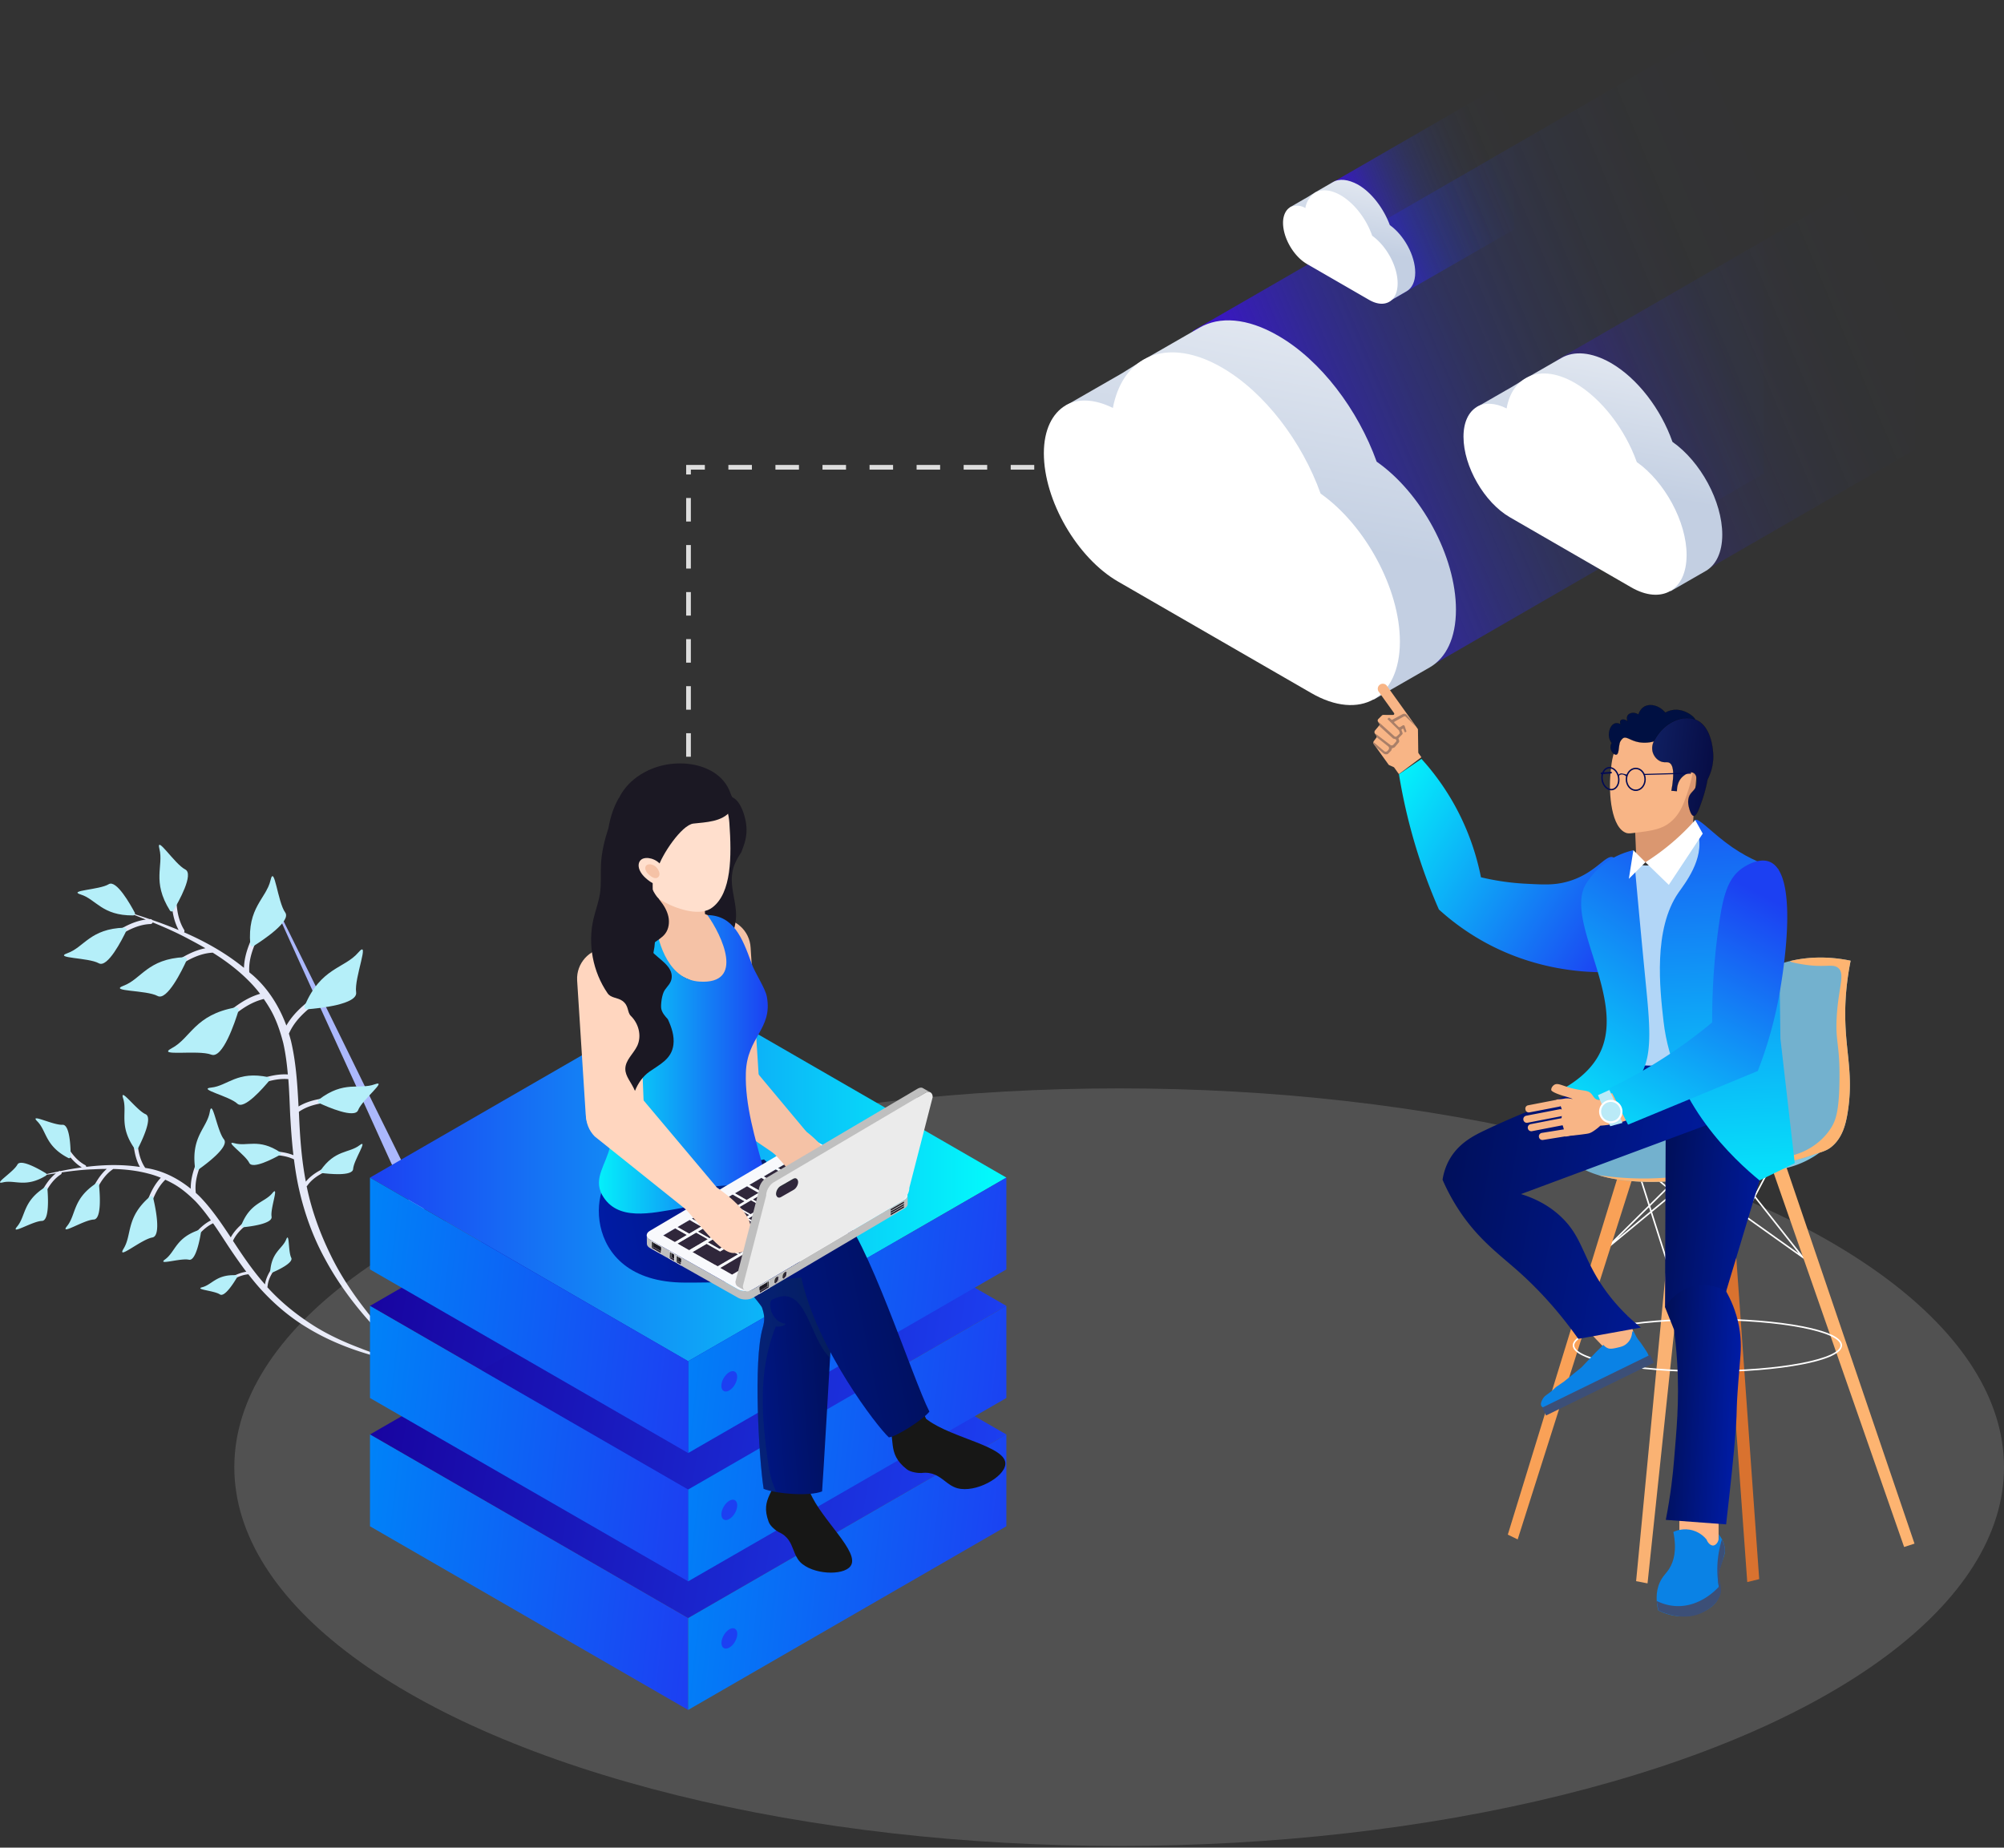
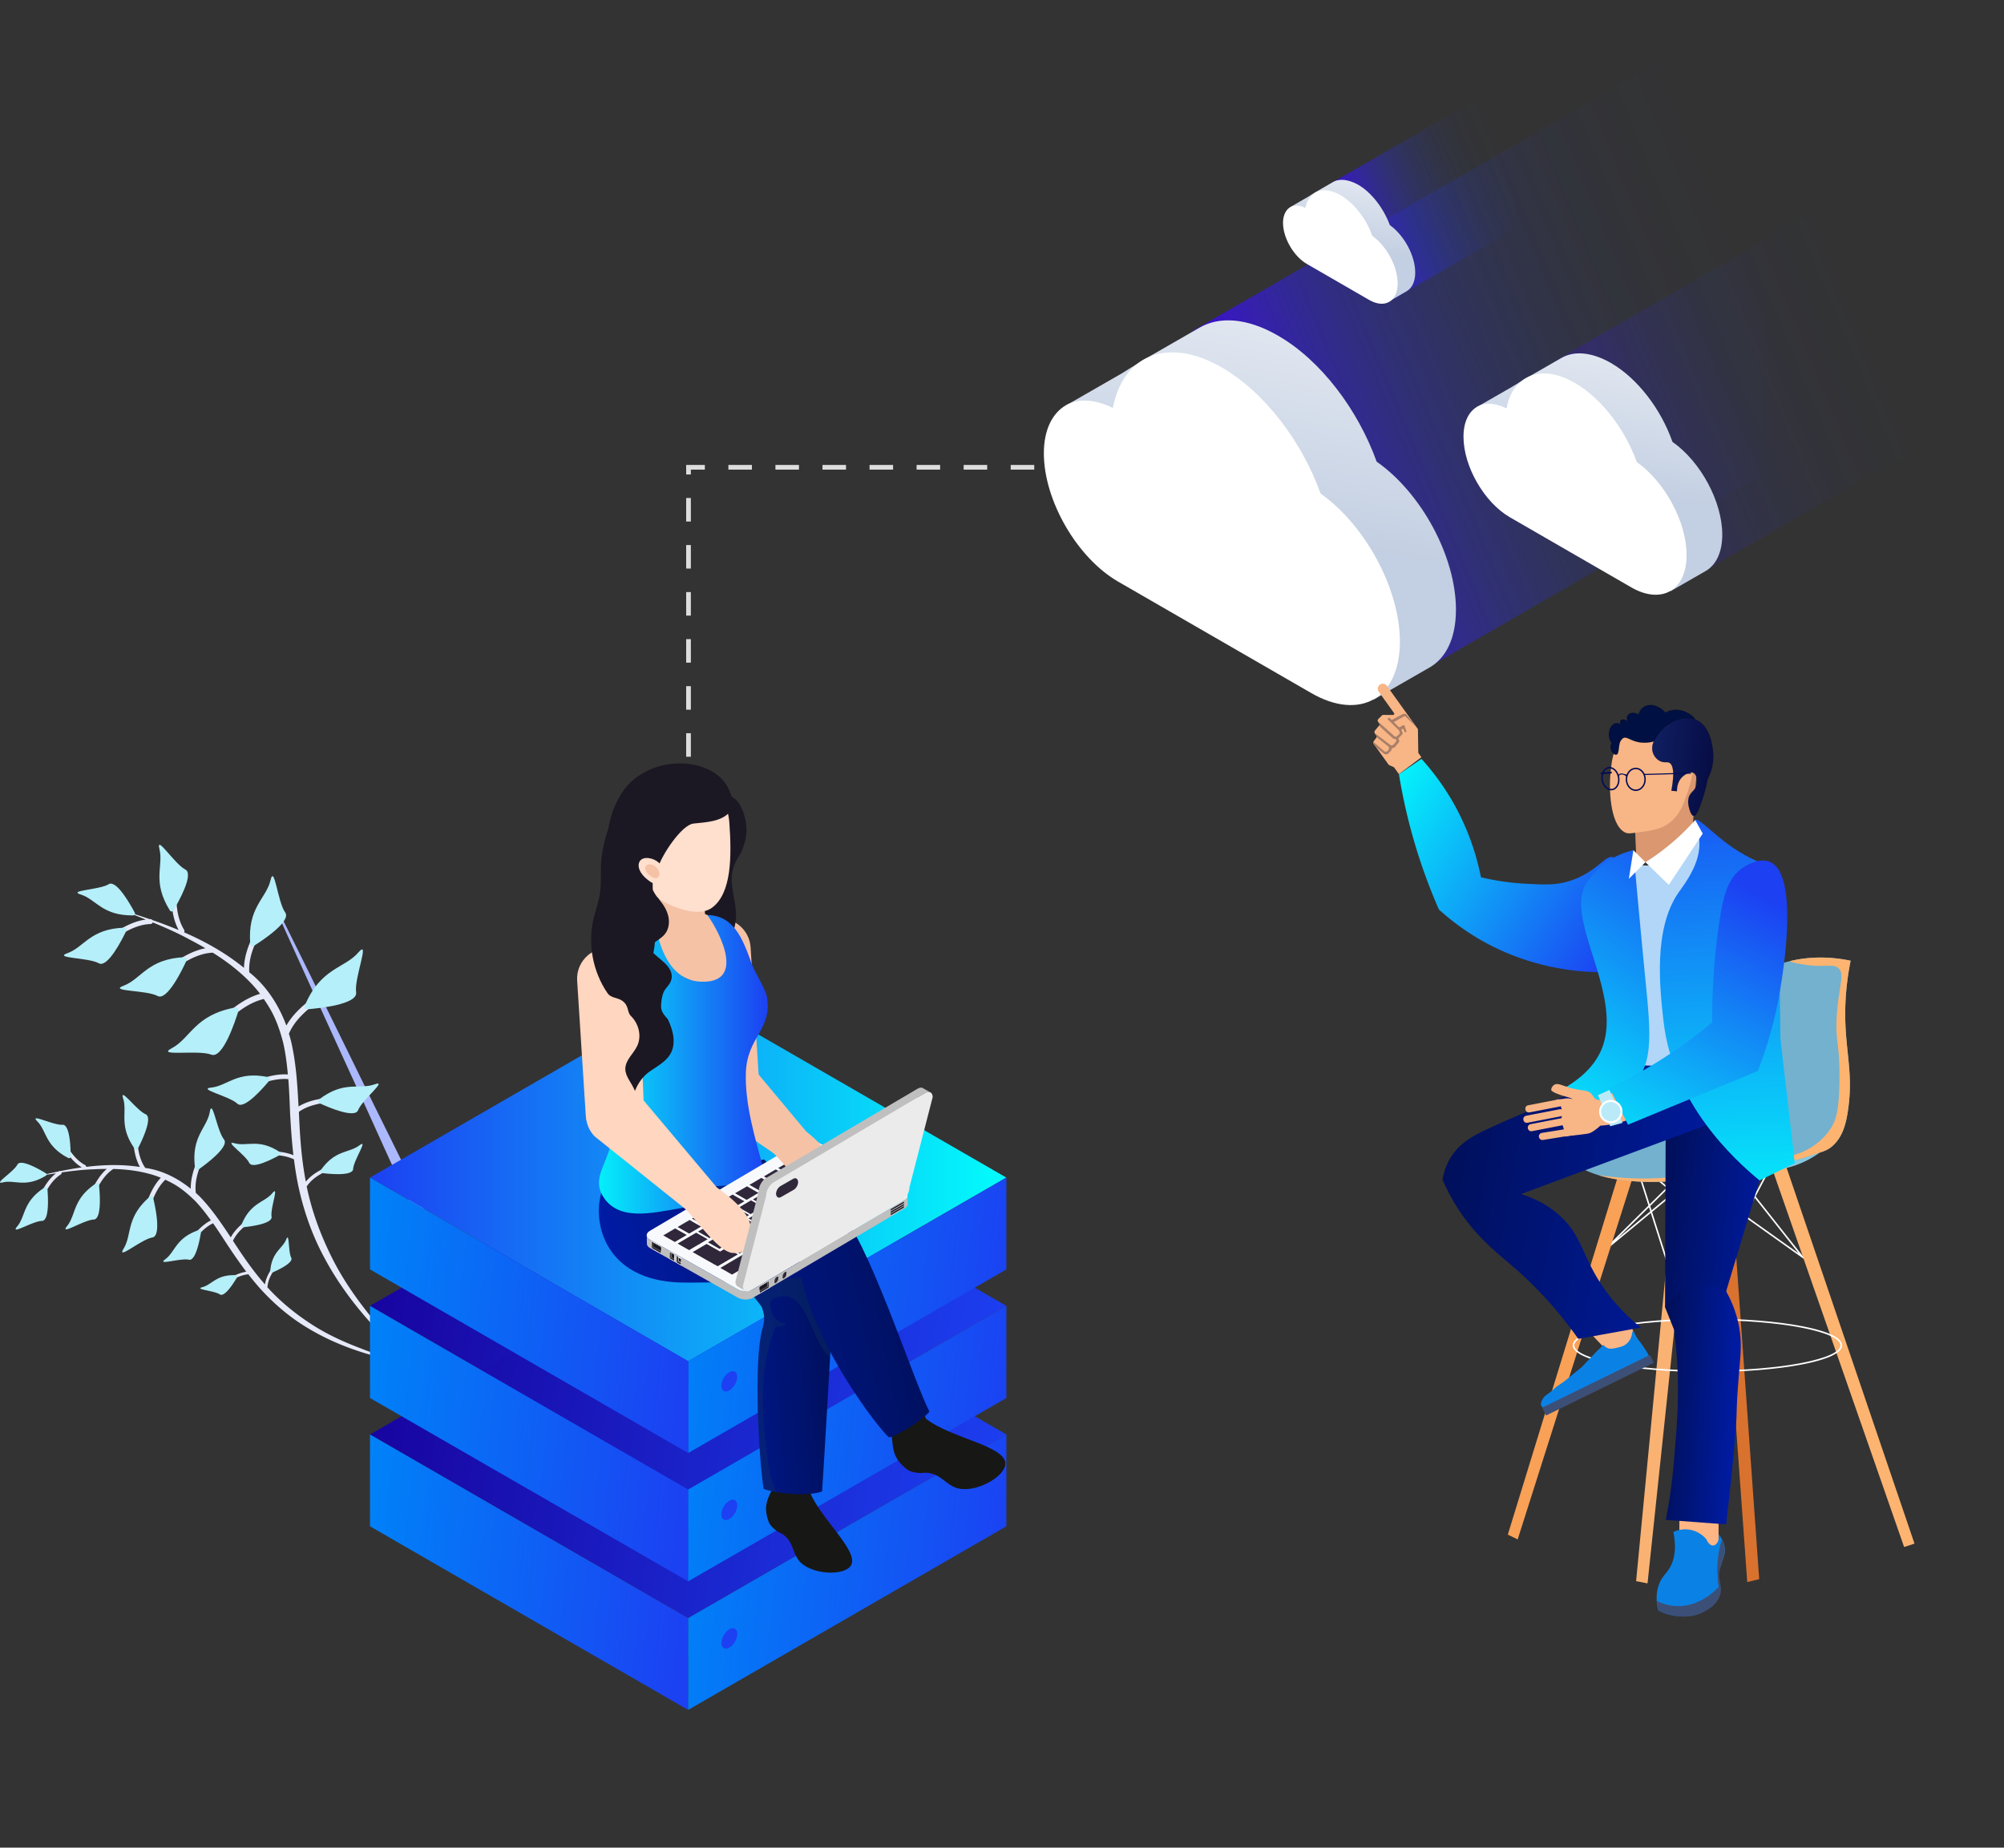
<svg xmlns="http://www.w3.org/2000/svg" width="810" height="747" fill="none">
  <rect width="100%" height="100%" fill="#333333" stroke="none" />
  <g style="mix-blend-mode:soft-light">
    <path d="M108.195 359.459a13596.165 13596.165 0 0142.182 85.68c7.014 14.286 14.247 28.473 20.803 42.979 6.475 14.546 13.011 29.052 18.75 43.956l-.379.179c-7.891-13.868-14.964-28.135-22.117-42.361-7.054-14.267-13.45-28.853-20.065-43.339a12608.482 12608.482 0 01-39.553-86.935l.379-.159z" fill="#ABB8FC" />
    <path d="M139.018 393.631c-1.534 2.152-4.583 4.244-8.109 6.675-5.201 3.587-11.537 7.97-15.164 14.327-2.789-7.532-7.113-14.546-13.051-19.906-.618-.578-1.295-1.076-1.933-1.634-.458-6.695 2.85-12.951 5.779-18.491 1.873-3.546 3.507-6.615 3.865-9.305a1.056 1.056 0 00-.916-1.195 1.057 1.057 0 00-1.196.916c-.319 2.331-1.853 5.241-3.646 8.608-2.65 5.001-5.838 11.118-6.038 17.674-7.372-5.998-15.601-10.62-24.21-14.366a.967.967 0 000-1.056c-3.307-5.36-3.227-11.996-3.167-17.874.04-3.726.08-6.934-.758-9.325a.983.983 0 00-1.275-.598.976.976 0 00-.597 1.276c.717 2.052.697 5.101.637 8.647-.06 5.54-.1 12.334 2.969 18.013a187.625 187.625 0 00-10.68-4.065c-.2-.219-.438-.378-.757-.358-.08 0-.16.02-.24.02a358.478 358.478 0 00-10.859-3.527c3.089 1.235 6.177 2.451 9.266 3.686-6.098.817-11.458 4.463-15.841 7.452-2.91 1.993-5.44 3.726-7.552 4.264a.993.993 0 00-.717 1.216.992.992 0 001.215.717c2.451-.618 5.101-2.451 8.17-4.543 4.841-3.308 10.34-7.074 16.617-7.293.399-.02.718-.259.877-.598 0-.02 0-.04.02-.059 5.16 2.112 10.242 4.363 15.124 7.033a167.7 167.7 0 016.177 3.408c-6.217 1.195-11.657 5.061-16.14 8.229-3.109 2.212-5.799 4.124-8.05 4.742a1.073 1.073 0 00-.757 1.315c.16.578.737.917 1.315.757 2.63-.717 5.46-2.729 8.727-5.061 5.16-3.666 11-7.811 17.774-8.189 0 0 .04-.02.06-.02 5.36 3.347 10.4 7.153 14.784 11.617a50.232 50.232 0 014.384 5.041c-7.193 2.052-13.011 7.392-17.754 11.796-3.148 2.929-5.858 5.439-8.289 6.455a1.2 1.2 0 00-.637 1.575c.259.617.956.896 1.574.637 2.83-1.195 5.679-3.845 8.986-6.914 4.982-4.623 10.6-9.783 17.614-11.457a61.793 61.793 0 012.77 4.364c2.371 4.184 3.886 8.767 5.101 13.429.936 4.165 1.474 8.409 1.853 12.713-5.46-.359-10.82 1.634-15.263 3.307-3.088 1.156-5.758 2.152-7.77 2.172a.92.92 0 00-.918.937c0 .518.419.916.937.916 2.351-.019 5.16-1.076 8.409-2.291 4.563-1.714 9.683-3.606 14.804-3.148.379 4.842.538 9.743.757 14.645.299 5.34.678 10.74 1.296 16.1-3.766-1.534-7.991-1.614-11.537-1.674-2.63-.04-4.922-.08-6.436-.657-.379-.14-.817.039-.957.418s.04.817.419.956c1.753.678 4.164.718 6.934.758 3.846.059 8.149.119 11.796 1.893.518 4.005 1.136 7.99 2.032 11.955 2.192 9.783 5.619 19.348 10.441 28.155 9.505 17.733 23.453 32.458 38.556 45.191-6.974-7.034-14.047-13.988-20.045-21.839-6.177-7.671-11.796-15.801-16.08-24.628-4.324-8.787-7.691-17.992-9.684-27.577-.04-.139-.04-.298-.079-.438.099-.06.199-.119.259-.199 2.69-3.846 7.272-5.739 11.317-7.432 2.571-1.076 4.782-1.993 6.157-3.268a.728.728 0 00.04-1.036.728.728 0 00-1.036-.04c-1.195 1.096-3.288 1.972-5.739 2.989-3.746 1.574-8.348 3.507-11.337 7.173-1.714-8.847-2.371-17.873-2.75-26.959l-.06-1.276c4.583-3.208 10.481-3.746 15.702-4.224 3.447-.299 6.436-.578 8.568-1.574a.926.926 0 00.438-1.235.925.925 0 00-1.235-.439c-1.834.857-4.663 1.116-7.951 1.395-4.881.438-10.819.996-15.661 3.925-.458-8.747-.976-17.634-3.029-26.401-.259-1.016-.558-2.032-.857-3.049 3.029-6.954 9.605-11.497 15.443-15.502 3.726-2.55 6.934-4.782 8.707-7.272a1.206 1.206 0 00-.279-1.674c-.478-.478-1.235-.359-1.634.179z" fill="#E6E9F8" />
    <path d="M70.077 368.127c-.299.518-1.076.498-1.394 0-7.393-11.816-2.491-17.973-4.245-24.887-1.534-6.098 6.118 6.097 10.421 8.269 3.647 1.813-2.65 13.031-4.782 16.618zm32.401 14.366c-.538.339-1.275-.04-1.315-.697-1.275-14.964 6.456-18.451 8.189-25.943 1.534-6.616 2.869 8.847 5.918 13.051 2.57 3.527-8.986 11.198-12.792 13.589zm21.62 25.564c-.718.06-1.236-.717-.957-1.374 6.536-15.582 16.06-15.024 21.699-21.6 4.962-5.798-1.753 10.322-.896 16.1.717 4.862-14.805 6.476-19.846 6.874zm4.799 37.859c-.499-.239-.558-.936-.12-1.275 10.262-7.97 16.439-3.985 22.675-6.257 5.52-1.992-5.081 6.237-6.695 10.441-1.335 3.527-12.334-1.255-15.86-2.909zm1.021 28.314c-.439-.06-.658-.578-.399-.956 5.898-8.548 11.577-6.994 15.801-10.242 3.726-2.849-2.371 5.978-2.59 9.584-.179 3.009-9.724 2.013-12.812 1.614zM51.11 376.217c.258-.538-.18-1.156-.778-1.156-13.928.398-16.319 7.91-23.054 10.301-5.937 2.112 8.469 1.714 12.653 4.085 3.547 1.993 9.385-9.484 11.178-13.23zm24.346 11.974c.259-.577-.22-1.255-.857-1.215-15.004.697-17.435 8.847-24.628 11.537-6.356 2.391 9.146 1.674 13.729 4.164 3.826 2.053 9.903-10.401 11.756-14.486zm20.964 20.345c.219-.698-.419-1.375-1.136-1.236-16.638 2.969-18.172 12.394-25.804 16.459-6.734 3.586 10.461.538 15.92 2.63 4.584 1.773 9.545-13.012 11.02-17.853zm12.571 28.195c.358-.439.099-1.096-.439-1.216-12.692-2.75-16.538 3.507-23.153 4.184-5.838.578 7.272 3.428 10.54 6.516 2.75 2.59 10.581-6.496 13.052-9.484zm4.226 30.166c.379-.219.399-.777.02-1.036-8.648-5.758-13.35-2.211-18.45-3.646-4.524-1.275 4.423 4.682 5.957 7.93 1.275 2.73 9.763-1.733 12.473-3.248zm-58.719-97.854c.259.478-.12 1.056-.658 1.056-12.613.14-15.044-6.555-21.2-8.448-5.44-1.694 7.591-1.853 11.297-4.165 3.109-1.912 8.807 8.23 10.56 11.557z" fill="#B5EFF9" />
    <path d="M84.307 457.552c-.179 2.033-1.374 4.623-2.77 7.612-2.052 4.423-4.522 9.803-4.443 15.442-4.802-3.905-10.42-6.854-16.458-8.09-.638-.139-1.295-.219-1.933-.338-2.929-4.265-3.188-9.724-3.427-14.546-.14-3.089-.28-5.759-1.096-7.691a.82.82 0 00-1.076-.439.82.82 0 00-.438 1.076c.697 1.674.817 4.205.956 7.134.22 4.363.478 9.663 2.93 14.087-7.254-1.096-14.507-.917-21.7-.04a.785.785 0 00-.398-.697c-4.284-2.252-6.855-6.695-9.106-10.621-1.435-2.49-2.67-4.642-4.165-5.898a.745.745 0 00-1.076.1.745.745 0 00.1 1.076c1.275 1.076 2.45 3.108 3.826 5.48 2.132 3.686 4.762 8.229 9.026 10.779-2.91.399-5.798.917-8.668 1.495-.219-.08-.438-.08-.637.059-.06.04-.1.08-.14.1a283.847 283.847 0 00-8.588 1.913 995.35 995.35 0 017.592-1.176c-3.726 2.929-5.858 7.452-7.592 11.159-1.155 2.47-2.152 4.602-3.327 5.778a.758.758 0 000 1.076.757.757 0 001.076 0c1.375-1.375 2.43-3.626 3.646-6.217 1.913-4.104 4.085-8.747 8.17-11.357a.744.744 0 00.338-.738c0-.019-.02-.039-.02-.059 4.245-.618 8.509-1.116 12.793-1.256a99.774 99.774 0 015.44-.159c-3.667 3.228-5.76 7.93-7.473 11.796-1.195 2.69-2.231 5.001-3.487 6.296a.818.818 0 00.02 1.156c.319.319.857.319 1.156-.02 1.454-1.514 2.55-3.945 3.806-6.775 1.992-4.463 4.224-9.504 8.568-12.393 0 0 .02-.02.02-.04 4.861.119 9.703.657 14.366 1.913A34.98 34.98 0 0165 476.163c-3.966 4.184-5.739 10.002-7.154 14.784-.936 3.169-1.753 5.898-2.969 7.532a.906.906 0 00.2 1.295.923.923 0 001.295-.199c1.414-1.893 2.271-4.782 3.248-8.11 1.494-5.021 3.208-10.64 7.193-14.505a45.512 45.512 0 013.546 1.813c3.209 1.853 6.018 4.304 8.668 6.914 2.252 2.391 4.284 5.001 6.217 7.711-3.766 1.893-6.536 5.34-8.827 8.17-1.594 1.972-2.969 3.686-4.304 4.503a.71.71 0 00-.24.976.71.71 0 00.977.239c1.554-.936 3.009-2.729 4.683-4.822 2.35-2.929 5.001-6.196 8.588-7.89 2.152 3.068 4.184 6.237 6.256 9.405 2.292 3.427 4.663 6.854 7.173 10.182-3.108.458-5.937 2.052-8.308 3.407-1.774 1.016-3.288 1.873-4.524 2.092a.563.563 0 00-.458.658c.06.318.339.518.658.458 1.434-.239 3.028-1.156 4.901-2.212 2.57-1.474 5.46-3.108 8.568-3.367 1.913 2.451 3.886 4.862 6.038 7.133 5.3 5.639 11.317 10.64 17.953 14.586 13.25 8.05 28.274 12.333 43.298 14.844-7.393-1.933-14.805-3.766-21.858-6.615-7.094-2.67-14.028-5.858-20.325-10.023-6.316-4.124-12.174-8.926-17.235-14.486-.08-.079-.14-.179-.219-.259.04-.079.079-.139.099-.239.279-3.606 2.571-6.655 4.583-9.365 1.275-1.713 2.391-3.188 2.81-4.583.099-.298-.08-.617-.379-.717-.299-.1-.618.08-.717.379-.359 1.195-1.415 2.61-2.63 4.224-1.873 2.511-4.165 5.599-4.703 9.205-4.603-5.18-8.568-10.939-12.394-16.797-.179-.279-.358-.538-.537-.817 1.793-3.925 5.48-6.595 8.767-8.966 2.172-1.554 4.045-2.909 5.081-4.404a.727.727 0 00-.18-.996.73.73 0 00-.996.179c-.877 1.296-2.65 2.571-4.722 4.045-3.069 2.192-6.775 4.902-8.847 8.748-3.746-5.619-7.552-11.318-12.354-16.32a35.594 35.594 0 00-1.773-1.673c-.718-5.799 1.873-11.398 4.164-16.339 1.455-3.148 2.73-5.878 2.93-8.229a.922.922 0 00-.858-.997c-.597-.059-1.036.319-1.076.837z" fill="#E6E9F8" />
    <path d="M28.555 467.655c0 .458-.518.757-.916.538-9.545-4.941-8.688-10.939-12.573-14.844-3.408-3.448 6.456 1.633 10.162 1.394 3.108-.219 3.347 9.704 3.327 12.912zm27.118-3.169c-.22.439-.857.459-1.156.06-6.715-9.425-2.949-14.785-4.742-20.424-1.574-4.981 5.38 4.743 9.046 6.337 3.109 1.335-1.554 10.939-3.148 14.027zm24.37 8.469c-.458.319-1.096.02-1.175-.538-1.774-12.912 4.762-16.279 5.918-22.835 1.016-5.798 2.889 7.532 5.718 11.039 2.391 2.949-7.273 10.102-10.46 12.334zm18.051 23.233c-.418.04-.737-.398-.578-.797 3.687-9.305 9.345-9.086 12.593-13.031 2.87-3.487-.916 6.137-.338 9.544.458 2.87-8.708 4.005-11.677 4.284zm11.759 18.391c-.319.14-.657-.139-.637-.478.558-7.99 4.941-9.186 6.456-12.991 1.354-3.348.777 4.901 2.032 7.372 1.076 2.072-5.639 5.161-7.851 6.097zm-90.701-34.112c-.04-.459-.578-.698-.957-.459-9.086 5.739-7.731 11.657-11.258 15.861-3.108 3.726 6.277-2.192 10.003-2.252 3.108-.059 2.49-9.962 2.212-13.15zm20.842-1.614c-.06-.498-.638-.737-1.056-.478-9.684 6.356-8.11 12.712-11.816 17.315-3.288 4.065 6.735-2.471 10.74-2.63 3.347-.12 2.49-10.76 2.132-14.207zm21.879 5.281c-.14-.538-.817-.738-1.236-.379-9.863 8.488-7.193 15.343-10.66 21.041-3.068 5.022 7.154-3.746 11.597-4.483 3.726-.638 1.215-12.394.299-16.179zm19.407 13.768c.059-.419-.36-.757-.778-.638-9.504 3.168-9.584 8.807-13.709 11.856-3.646 2.67 6.177-.578 9.545.179 2.829.658 4.483-8.428 4.941-11.397zm14.626 18.371c.18-.299-.04-.677-.399-.697-7.99-.419-9.723 3.766-13.689 4.822-3.486.936 4.763 1.374 7.054 2.929 1.953 1.295 5.838-5.002 7.034-7.054zM18.573 474.37a.56.56 0 01-.02.956c-8.309 5.041-12.553 1.554-17.375 2.71-4.264 1.016 4.304-4.204 5.858-7.193 1.315-2.471 9.066 2.012 11.537 3.527z" fill="#B5EFF9" />
  </g>
-   <ellipse cx="452.355" cy="593.175" rx="357.644" ry="153.14" fill="#fff" fill-opacity=".15" />
  <path d="M278.289 458.108V188.923h218.772" stroke="#DDD" stroke-width="1.902" stroke-dasharray="9.51 9.51" />
  <path d="M313.072 551.807l88.618-51.249v-8.636l-88.618 51.117v8.768zm0 55.566l88.618-51.235v-8.781l-88.618 51.248v8.768zm0 55.447l88.618-51.116v-8.781l-88.618 51.248v8.649z" fill="#1C40F2" />
  <path d="M149.545 527.972l128.602 74.238 128.616-74.238-128.616-74.238-128.602 74.238z" fill="url(#paint0_linear_1483_6)" />
  <path d="M149.545 579.96l128.602 74.238 128.616-74.238-128.616-74.238-128.602 74.238z" fill="url(#paint1_linear_1483_6)" />
  <path d="M149.545 476.103l128.602 74.238 128.616-74.238-128.616-74.238-128.602 74.238z" fill="url(#paint2_linear_1483_6)" />
  <path d="M278.148 587.46l128.616-74.238v-37.119l-128.616 74.238v37.119z" fill="url(#paint3_linear_1483_6)" />
  <path d="M149.545 513.222l128.602 74.238v-37.119l-128.602-74.238v37.119z" fill="url(#paint4_linear_1483_6)" />
  <path d="M149.545 565.21l128.602 74.119V602.21l-128.602-74.238v37.238z" fill="url(#paint5_linear_1483_6)" />
  <path d="M149.545 617.079l128.602 74.238v-37.119L149.545 579.96v37.119z" fill="url(#paint6_linear_1483_6)" />
  <path d="M297.031 559.778c1.247-2.16 1.244-4.496-.006-5.218-1.251-.722-3.276.444-4.523 2.604-1.247 2.16-1.244 4.496.006 5.218 1.251.722 3.276-.444 4.523-2.604z" fill="#1C40F2" />
  <path d="M278.148 639.329l128.616-74.119v-37.238L278.148 602.21v37.119z" fill="url(#paint7_linear_1483_6)" />
  <path d="M297.054 611.743c1.247-2.16 1.244-4.496-.006-5.218-1.251-.722-3.275.444-4.522 2.604-1.247 2.16-1.245 4.496.006 5.218 1.25.722 3.275-.444 4.522-2.604z" fill="#1C40F2" />
  <path d="M278.148 691.317l128.616-74.238V579.96l-128.616 74.238v37.119z" fill="url(#paint8_linear_1483_6)" />
  <path d="M297.076 663.721c1.247-2.16 1.244-4.496-.007-5.218-1.25-.722-3.275.444-4.522 2.604-1.247 2.16-1.244 4.496.006 5.218 1.251.722 3.276-.444 4.523-2.604z" fill="#1C40F2" />
  <path d="M482.012 133.834L712.765.589V191.57l-157.707 91.137-73.046-148.873z" fill="url(#paint9_linear_1483_6)" />
  <path d="M430.646 164.045l22.703-13.046 8.74-5.444 22.703-13.058c8.119-4.693 19.311-4.001 31.748 3.191 17.352 9.961 32.358 30 39.89 50.954 18.08 12.636 32.053 38.424 32.053 59.836 0 11.509-4.001 19.522-10.559 23.324l-22.702 13.046-37.544-35.643-43.164-24.873c-14.278-8.33-26.292-26.82-29.272-44.079l-14.596-14.208z" fill="url(#paint10_linear_1483_6)" />
  <path d="M421.918 183.252c0 19.112 13.457 42.33 30 51.881l77.974 45.005c9.867 5.749 18.901 6.265 25.377 2.57 6.476-3.696 10.559-11.815 10.559-23.324 0-21.377-14.079-47.153-32.053-59.836-7.497-20.954-22.608-40.981-39.89-50.954-12.425-7.192-23.629-7.802-31.748-3.179-6.16 3.59-10.559 10.265-12.319 19.522-7.509-3.707-14.185-3.907-19.112-1.032-5.397 3.215-8.788 9.902-8.788 19.347z" fill="#fff" />
  <path opacity=".33" d="M629.242 145.555L773.891 62.02v119.8l-98.939 57.113-45.71-93.378z" fill="url(#paint11_linear_1483_6)" />
  <path d="M596.978 164.55l14.278-8.213 5.549-3.39 14.279-8.213c5.139-2.968 12.119-2.464 19.945 1.959 10.888 6.265 20.344 18.772 24.967 31.948 11.298 7.907 20.132 24.039 20.132 37.543 0 7.192-2.569 12.226-6.57 14.596l-14.278 8.212-23.535-22.397-27.114-15.616c-9.046-5.232-16.543-16.848-18.397-27.63l-9.256-8.799z" fill="url(#paint12_linear_1483_6)" />
  <path d="M591.533 176.576c0 12.026 8.424 26.609 18.772 32.569l48.913 28.252c6.159 3.59 11.814 3.907 15.921 1.537 4.106-2.37 6.57-7.392 6.57-14.584 0-13.363-8.835-29.589-20.133-37.543-4.693-13.152-14.185-25.683-24.967-31.96-7.802-4.516-14.794-4.927-19.945-1.947-3.895 2.264-6.676 6.371-7.696 12.225-4.693-2.346-8.941-2.464-12.026-.622-3.32 2.007-5.409 6.113-5.409 12.073z" fill="#fff" />
  <path d="M537.904 74.152l74.173-42.847v61.443l-50.743 29.178-23.43-47.774z" fill="url(#paint13_linear_1483_6)" />
  <path d="M521.361 83.808l7.298-4.212 2.78-1.749 7.298-4.211c2.569-1.537 6.16-1.174 10.172 1.02 5.55 3.191 10.372 9.668 12.847 16.344 5.749 4.106 10.266 12.33 10.266 19.206 0 3.695-1.337 6.265-3.391 7.497l-7.297 4.223-11.92-11.404-13.868-8.013c-4.623-2.675-8.424-8.635-9.386-14.184l-4.799-4.517z" fill="url(#paint14_linear_1483_6)" />
  <path d="M518.592 90.072c0 6.16 4.317 13.563 9.656 16.649l25.06 14.478c3.191 1.853 6.066 2.053 8.213.821 2.147-1.232 3.39-3.801 3.39-7.497 0-6.887-4.517-15.1-10.277-19.206-2.347-6.781-7.192-13.152-12.835-16.426-4.013-2.264-7.603-2.475-10.172-1.032a9.26 9.26 0 00-4.013 6.265 6.323 6.323 0 00-6.159-.305c-1.631.915-2.863 3.168-2.863 6.253z" fill="#fff" />
  <path d="M281.948 438.53c.321 6.885 6.185 12.169 13.053 11.849 6.869-.36 12.131-6.205 11.809-13.09l-3.414-54.121c-.361-6.885-6.185-12.169-13.054-11.849-6.868.361-12.17 6.205-11.809 13.09l3.415 54.121z" fill="#F5C2A6" />
  <path d="M313.157 466.551l-19.922-13.57c.04-8.527 1.847-18.814 4.418-27.941a11.224 11.224 0 012.972 2.201l25.305 30.303c-1.004 4.884-9.399 9.007-12.773 9.007z" fill="#F5C2A6" />
  <path d="M278.935 385.85c.603-6.525.241-13.13.562-19.695.322-6.565 1.326-13.25 4.499-19.014 2.812-5.164 7.31-9.607 8.555-15.372.563-2.642.121-5.043.04-7.685-.04-1.562.683-2.282 2.33-2.042 3.856.52 5.784 6.525 6.427 9.727a18.353 18.353 0 01-.041 7.686c-.401 1.722-1.044 3.403-1.686 5.124-1.647 2.442-3.053 5.004-3.575 7.966-.964 5.364 1.004 10.488 1.406 15.812.883 11.569-8.355 19.375-13.054 28.942-.201.4 0 .68.281.84-1.004 2.242-1.848 4.524-2.33 6.886-.843 4.403.121 8.926 1.486 13.089.763 2.282 1.607 4.484 2.571 6.565-3.936-2.922-6.909-7.045-8.355-11.728-2.651-8.687.041-18.014.884-27.101z" fill="#1B1823" />
  <path d="M327.056 602.574c.723-5.925 1.767-12.009 2.932-18.174l-18.075-1.921c.804 4.003 1.567 7.966 2.21 11.689-.081 9.206-7.11 11.208-3.455 21.055.643 1.922 3.214 3.763 4.017 4.164 3.896 1.721 4.94 4.523 5.985 7.165.682 1.761 1.365 3.483 2.691 4.924 4.98 5.164 17.392 5.684 20.364 1.761 4.257-5.484-11.929-18.974-16.348-29.943-.08-.16-.2-.44-.321-.72zm38.761-32.825c1.285-.6 3.695-1.601 5.542-2.922.964 2.282 1.928 4.563 2.933 6.765.241.2.482.4.682.52 10.042 7.446 32.173 10.688 31.37 17.974-.522 5.204-12.01 11.569-19.36 9.607-2.008-.56-3.575-1.721-5.141-2.962-2.41-1.841-4.941-3.763-9.399-3.202-.964.08-4.298-.201-5.945-1.522-8.635-6.765-3.735-12.329-8.314-20.415 2.651-1.321 5.222-2.682 7.632-3.843z" fill="#171716" />
  <path d="M336.413 532.04s1.486-16.692-6.065-34.105c-5.985-13.771-21.288-29.142-21.569-29.182-.322-.04-39.082 10.407-37.475 14.771.883 2.442 36.029 43.192 36.671 45.034 1.085 3.202 1.245 5.003.281 8.406-3.815 13.29-1.526 52.52.402 64.969 5.021 2.041 18.476 3.122 23.618 1.041.16-.921 3.735-61.767 4.137-70.934-.402 9.167 0 0 0 0z" fill="url(#paint15_linear_1483_6)" />
  <path opacity=".3" d="M336.374 532.681c0-.24.04-.44.04-.64-.361 7.645-.12 2.521-.04.64z" fill="#123F5D" />
  <path opacity=".3" d="M336.374 532.681c0-.36.04-.64.04-.64 0 .2 0 .4-.04.64z" fill="#123F5D" />
  <path opacity=".3" d="M308.779 468.753c.281.04 15.584 15.411 21.569 29.182 7.551 17.413 6.065 34.105 6.065 34.105s0 .24-.04.641c-.121 2.842-.482 8.886-.884 16.252-8.596-7.926-9.479-30.463-23.096-23.618-2.409.521-1.004 9.207 5.182 9.888-.924 1.441-4.017 1.12-4.017 1.12-7.471 18.615-5.583 37.469-2.932 56.403.522 3.683 1.607 7.165 3.133 10.448-2.089-.36-3.896-.801-5.141-1.321-1.928-12.45-4.218-51.679-.402-64.969 1.004-3.403.804-5.204-.281-8.406-.602-1.842-35.788-42.553-36.671-45.034-1.527-4.284 37.193-14.731 37.515-14.691z" fill="#123F5D" />
  <path d="M276.687 518.55c25.024.12 47.195-2.042 47.195-2.042 6.186 28.622 30.888 60.606 35.387 64.609 2.892-.16 13.857-7.125 16.387-10.408-6.707-13.09-25.746-72.374-36.752-81.021-6.868-5.404-71.977-8.726-71.776-11.809.08-1.241-14.821-4.083-15.906-4.163-12.491-1.041-18.797 44.674 25.465 44.834z" fill="url(#paint16_linear_1483_6)" />
  <path d="M255.761 380.326a10.128 10.128 0 003.133 7.166 10.305 10.305 0 007.351 2.922l24.943 11.488c3.012-.04 2.771-13.209 4.619-15.331-.723-.721-1.205-1.721-1.246-2.922-.08-2.602-.843-4.404-2.128-6.805-.844-1.562-3.696-5.284-4.419-6.125l-3.092-1.161h-1.446l-14.822-.08c-.241.12-.441.28-.642.36v.04c-10.122 6.245-5.141 1.962-12.251 10.448z" fill="#F5C2A6" />
  <path d="M267.931 364.994l.121 3.403.04 1.481.161 5.044s.682 1.081 1.847 2.242l.04.04c.282.28.563.48.924.76a9.134 9.134 0 003.173 1.641c1.326.361 2.691.681 4.097.761.563.04 1.125 0 1.687-.04a5.04 5.04 0 001.727-.28c1.245-.36 2.009-1.001 2.531-1.882.12-.12.201-.28.281-.44.402-.72.602-1.481.803-2.282l-.401-5.884-.121-2.362-.281-4.003-1.526.16-15.103 1.641z" fill="#F5C2A6" />
  <path d="M301.469 433.766c-.401 13.01 3.736 26.38 7.471 40.111-1.406.72-2.771 1.641-4.056 2.361-3.656 2.082-6.909 2.762-11.126 3.043-2.772.2-6.507.12-8.837 1.961-1.526 1.201-1.848 3.243-3.253 4.524-1.768 1.601-4.459 2.321-6.748 2.722-12.09 2.121-25.506 5.324-31.53-5.364-3.776-6.766 1.686-12.45 3.253-19.855 2.571-12.09 2.289-20.296 1.888-31.544-.322-9.487-2.089-17.213-3.776-26.54-.763-4.043-8.676-10.088-7.872-14.291 1.606-8.326 21.047-15.091 27.995-18.374 1.165 10.088 5.945 23.578 17.834 24.339 18.476 1.2 9.118-18.655 3.213-26.901 10.443.2 14.058 8.927 17.834 19.495 1.486 4.203 5.583 9.967 6.226 13.65 2.329 13.05-8.074 16.052-8.516 30.663z" fill="url(#paint17_linear_1483_6)" />
  <path d="M236.726 450.419c.322 6.885 6.186 12.169 13.054 11.849 6.869-.32 10.885-6.085 10.524-12.97l-2.169-54.201c-.322-6.885-6.186-12.169-13.054-11.849-6.869.361-12.17 6.205-11.809 13.09l3.454 54.081z" fill="#FFD6BF" />
  <path d="M266.563 359.11l-.482 8.287 1.446 5.764s.642.961 1.847 1.961l.041.04c.281.241.522.441.883.641.844.64 1.888 1.161 3.133 1.481 1.888.48 3.816.801 5.704.641.602 0 1.165-.081 1.727-.281 1.406-.4 2.209-1.121 2.771-2.081.362-.601.603-1.281.763-2.002l-.482-7.285-.24-3.563-17.111-3.603z" fill="#F5C2A6" />
  <path d="M239.896 371.439c.803-3.443 2.088-6.725 2.611-10.208.562-3.843.241-7.806.401-11.689.241-5.043 1.446-9.967 3.013-14.731.763-4.363 2.088-8.606 4.257-12.249l.081.48c.04-.12.08-.2.12-.32.402-1.121 1.004-2.041 1.767-3.002.482-.561 2.571-2.122 2.651-2.722l-.642 4.163c3.012-1.281 6.426.52 8.876 2.642 6.869 5.964 10.604 15.251 9.801 24.298-.241 2.842-1.125 5.925-3.495 7.566-1.606 1.121-3.896 1.641-4.498 3.443-.603 1.761.803 3.522 1.968 5.003 1.526 1.882 2.812 4.043 3.334 6.405.522 2.362.201 5.004-1.245 6.925-1.246 1.682-3.214 2.722-4.901 4.003-.562.441-1.164 1.001-1.205 1.722 0 .52.322 1 .643 1.401 2.49 3.042 8.716 6.004 8.033 10.928-.281 2.041-1.687 3.202-2.771 4.764-1.245 1.841-1.647 6.044-1.446 7.405.281 1.721 1.486 3.082 2.691 4.403 1.486 3.243 2.691 6.726 2.249 10.288-.723 5.845-5.462 7.926-9.76 10.968-2.49 1.762-4.539 4.564-5.784 7.726-1.486-3.562-3.896-5.804-3.896-8.886 0-3.563 3.293-6.125 4.82-9.327 1.888-4.084.562-9.047-2.611-12.13-1.526-1.521-.683-4.083-3.374-6.044-2.048-1.481-4.619-1.041-6.025-3.122-5.944-8.647-8.073-19.855-5.663-30.103z" fill="#1B1823" />
  <path d="M296.086 324.524c-1.647-15.452-21.207-19.255-34.181-13.01-16.83 8.046-17.071 26.42-7.591 36.948.241.24.441.48.642.761 2.531-.961 6.346-.521 8.435-.161 4.459.761 8.676 2.763 12.411 5.284 1.848 1.241 4.097 2.843 5.302 4.844 9.198-7.486 16.348-21.896 14.982-34.666z" fill="#1B1823" />
  <path d="M294.801 332.61c1.004 13.971.804 28.301-6.748 34.186-2.41 1.921-5.824 2.161-9.278 1.561-.683-.12-1.406-.24-2.089-.44-3.896-.961-7.591-2.762-9.921-4.203-3.374-2.122-7.31-14.692-8.314-18.975-3.173-13.65 7.109-14.811 15.785-21.376 8.676-6.525 19.561-4.683 20.565 9.247z" fill="#FFDFCD" />
  <path d="M280.263 332.97c4.981-.56 11.608-.68 14.982-5.043.643-.841 1.165-1.802 1.607-2.883-1.366-5.764-3.696-6.204-11.287-11.408-5.141-3.483-9.479-6.525-14.339-.32-.844 1.08-2.691 1.521-1.727 1.881 4.779 11.929-13.617 30.303-3.575 35.747 1.446-5.164 9.559-17.413 14.339-17.974z" fill="#1B1823" />
  <path d="M283.998 326.325c.764 1.241.282 2.923-.682 4.003-1.005 1.081-2.37 1.682-3.696 2.322-3.574 1.681-10.563 5.604-12.813 8.847-2.731 3.923-3.133 13.85-2.972 18.614.281 10.408 4.097 25.939-4.9 35.427-.964 1-2.45 2.361-5.463-.241-5.623-4.883-8.555-12.289-9.559-19.654-1.004-7.366-.281-14.852.281-22.297.562-7.326.843-14.531 11.206-22.457 8.114-6.245 18.356-9.647 28.598-9.447v4.883z" fill="#1B1823" />
  <path d="M260.782 354.827c2.731 2.522 5.221 3.603 7.069 2.282 1.847-1.281 1.807-3.963-.402-7.005-2.129-3.083-6.306-3.923-8.154-2.642-1.847 1.321-1.606 4.483 1.487 7.365z" fill="#FFDFCD" />
  <path d="M262.186 353.546c1.446 1.321 2.731 1.881 3.695 1.201.964-.681.924-2.082-.201-3.643-1.124-1.601-3.293-2.041-4.257-1.361-.964.641-.844 2.282.763 3.803z" fill="#F5C2A6" />
  <path d="M262.666 501.177l35.667 20.136c1.687.96 4.419.92 6.065-.08l18.878-11.129-5.141-2.922v-1.401l-3.494 2.041-.523-.28-.04-2.922.04 3.483-7.631 4.483-.522-.24v.56l-10.042 5.885-4.699-2.682v-1.241l-1.085.64-1.566-.92-3.133-1.762-5.463-3.082-.04-1.561-1.365.8-4.7-2.682V505.1l-1.044.601-4.7-2.682-.04-3.483 4.86-2.882.964.52-.08-1.08 4.9-2.883.924.521v-1.081l4.86-2.882.964.6v-1.081l4.86-2.882.964.521v-1.081l4.86-2.842.924.52v-1.081l4.86-2.842.924.521v-1.081l4.86-2.842.924.52v-1.081l4.9-2.882.924.52v-1.08l4.9-2.883 4.7 2.682.04 1.201 1.165-.68-2.732-1.521-.04-3.523 4.86-2.882 4.74 2.682v1.201l1.044-.601 4.74 2.682v1.201l1.044-.6 4.699 2.682v1.201l1.045-.601 4.699 2.682v1.241l1.085-.64 4.699 2.682.04 3.482-10.322 6.045-.603-.36-.04-2.802.04 3.522-6.908 4.083 5.101 2.882.04 1.402 23.095-13.611c.844-.48 1.245-1.121 1.245-1.761 0 1.161.04 2.322.04 3.483 0 .64-.401 1.281-1.245 1.761l-61.213 36.107c-1.646 1.001-4.378 1.001-6.065.08l-35.667-20.135c-.843-.48-1.245-1.081-1.245-1.721 0-1.161-.04-2.322-.04-3.483 0 .721.401 1.321 1.245 1.801z" fill="#BFBFBF" />
  <path d="M360.027 489.448l5.342-3.082v-.56l-5.342 3.082v.56zm0 .961l5.342-3.082v-.56l-5.342 3.042v.6zm0 .881l5.342-3.082v-.561l-5.342 3.043v.6z" fill="#1B1823" />
  <path d="M306.889 523.114l4.177-2.522-.08-3.002-4.177 2.522.08 3.002z" fill="#F8F9FC" />
  <path d="M310.182 520.111l-3.133 1.882v.8l3.816-2.321-.683-.361z" fill="#30273B" />
  <path d="M306.968 520.232l.081 1.761 3.133-1.881-.041-1.802-.2.12-2.973 1.802z" fill="#303030" />
  <path d="M307.008 520.472v1.281l2.972-1.801v-1.241l-2.972 1.761z" fill="#1B1823" />
  <path d="M310.865 519.711l-.08-1.801-.643.4.04 1.802.683.36v-.761z" fill="#404040" />
  <path d="M267.324 507.022l-4.177-2.402.08-3.002 4.177 2.442-.08 2.962z" fill="#F8F9FC" />
  <path d="M264.029 504.14l3.133 1.761-.04.801-3.816-2.202.723-.36z" fill="#30273B" />
  <path d="M267.203 504.14l-.04 1.761-3.133-1.761.04-1.802.161.12 2.972 1.682z" fill="#303030" />
  <path d="M267.203 504.42l-.04 1.241-2.972-1.681.04-1.241 2.972 1.681z" fill="#1B1823" />
  <path d="M263.347 503.699l.04-1.761.683.4-.04 1.802-.723.36.04-.801z" fill="#404040" />
  <path d="M272.625 510.064l-2.169-1.241.12-3.002 2.129 1.281-.08 2.962z" fill="#F8F9FC" />
  <path d="M271.338 508.343l1.125.64v.801l-1.808-1.081.683-.36z" fill="#30273B" />
  <path d="M272.506 507.182l-.04 1.801-1.125-.64.04-1.801.201.12.924.52z" fill="#303030" />
  <path d="M272.506 507.462l-.04 1.241-.924-.52.04-1.241.924.52z" fill="#1B1823" />
  <path d="M270.658 507.942l.08-1.801.643.4-.04 1.802-.683.36v-.761z" fill="#404040" />
  <path d="M275.359 511.665l-2.129-1.281.081-2.962 2.128 1.281-.08 2.962z" fill="#F8F9FC" />
  <path d="M274.114 509.944l1.124.6-.04.801-1.807-1.041.723-.36z" fill="#30273B" />
-   <path d="M275.279 508.784l-.04 1.761-1.125-.601.041-1.801.16.12.964.521z" fill="#303030" />
  <path d="M275.279 509.064l-.04 1.241-.964-.521.04-1.281.964.561z" fill="#1B1823" />
  <path d="M273.431 509.504l.04-1.761.683.4-.04 1.801-.723.361.04-.801z" fill="#404040" />
  <path d="M318.176 515.068c0 .68-.402 1.481-.924 1.761-.522.28-.924 0-.924-.72 0-.681.402-1.482.924-1.762s.924.04.924.721z" fill="#303030" />
  <path d="M316.407 516.348c.522-.28.923-1.08.923-1.761v-.24c.482-.2.844.08.844.761 0 .68-.402 1.481-.924 1.761-.442.28-.843.04-.924-.48.04-.041.081-.041.081-.041z" fill="#30273B" />
  <path d="M317.01 516.709c.522-.28.924-1.081.924-1.761 0-.281-.081-.521-.201-.641.281.04.482.32.482.801 0 .68-.402 1.481-.924 1.761-.281.16-.562.12-.723-.04.08 0 .241-.04.442-.12z" fill="#EBEBEB" />
  <path d="M314.881 516.989c0 .681-.402 1.481-.924 1.761-.522.281-.924 0-.924-.72 0-.681.402-1.481.924-1.802.522-.24.924.081.924.761z" fill="#303030" />
  <path d="M313.114 518.27c.522-.28.923-1.081.923-1.761v-.24c.482-.201.844.08.844.76 0 .681-.402 1.481-.924 1.762-.442.28-.843.04-.924-.481.04-.04.04-.04.081-.04z" fill="#30273B" />
  <path d="M313.676 518.63c.522-.28.924-1.08.924-1.761 0-.28-.081-.52-.201-.64.281.04.482.32.482.8 0 .681-.402 1.481-.924 1.761-.281.161-.562.121-.723-.04.121 0 .281-.04.442-.12z" fill="#EBEBEB" />
  <path d="M314.477 472.235l4.739 2.682 4.86-2.882-4.699-2.682-4.9 2.882zm6.669 2.762l4.7 2.682 12.009-7.045-4.699-2.682-12.01 7.045zm-12.452.641l4.7 2.682 4.86-2.882-4.7-2.682-4.86 2.882zm21.288.84l4.7 2.682 8.957-5.244-4.7-2.722-8.957 5.284zm-27.111 2.563l4.74 2.682 4.86-2.883-4.74-2.642-4.86 2.843zm21.609.64l4.7 2.682 4.9-2.842-4.74-2.682-4.86 2.842zm-14.697 1.961l4.74 2.682 4.86-2.842-4.7-2.682-4.9 2.842zm22.892-.079l4.739 2.642 12.01-7.046-4.74-2.682-12.009 7.086zm-35.626.88l4.739 2.682 4.86-2.842-4.699-2.682-4.9 2.842zm21.928.48l4.739 2.682 4.86-2.882-4.699-2.642-4.9 2.842zm21.208.922l4.699 2.682 10.323-6.045-4.699-2.682-10.323 6.045zm-35.947 1.08l4.74 2.682 4.86-2.882-4.7-2.682-4.9 2.882zm22.895-.12l4.739 2.682 4.86-2.882-4.699-2.682-4.9 2.882zm-13.615 1.321l4.699 2.682 4.9-2.843-4.739-2.682-4.86 2.843zm8.191 1.841l4.74 2.682 4.86-2.842-4.7-2.682-4.9 2.842zm-36.268 1.321l4.74 2.642 4.86-2.842-4.699-2.682-4.901 2.882zm46.511-.6l4.7 2.682 7.631-4.483-4.699-2.682-7.632 4.483zm-23.94.681l4.739 2.682 4.86-2.883-4.739-2.682-4.86 2.883zm8.238 1.84l4.699 2.682 4.901-2.882-4.74-2.682-4.86 2.882zm-36.594 1.482l4.7 2.682 4.9-2.883-4.74-2.682-4.86 2.883zm22.856-.12l4.739 2.682 4.86-2.842-4.699-2.682-4.9 2.842zm-14.904 2.121l4.7 2.683 4.86-2.883-4.699-2.682-4.861 2.882zm23.215-.28l4.7 2.642 4.86-2.842-4.7-2.682-4.86 2.882zm-36.991 1.681l4.74 2.682 4.86-2.882-4.7-2.682-4.9 2.882zm-5.783 3.403l4.699 2.682 4.9-2.882-4.739-2.682-4.86 2.882zm29-3.683l4.699 2.682 4.9-2.882-4.739-2.682-4.86 2.882zm-15.022 2.122l4.74 2.682 4.86-2.842-4.699-2.682-4.901 2.842zm23.096-.201l4.74 2.682 4.86-2.882-4.7-2.682-4.9 2.882zm-13.578 1.281l4.739 2.682 4.861-2.842-4.7-2.682-4.9 2.842zm8.152 1.882l4.74 2.682 4.86-2.842-4.7-2.682-4.9 2.842zm-13.617 1.361l4.699 2.682 4.901-2.882-4.74-2.682-4.86 2.882zm-12.287.521l4.74 2.682 7.551-4.444-4.699-2.682-7.592 4.444zm20.443 1.36l4.7 2.682 4.9-2.882-4.74-2.682-4.86 2.882zm23.817-.44l6.988 3.923 17.473-10.288-6.989-3.923-17.472 10.288zm-16.345 2.722l4.7 2.682 7.631-4.443-4.699-2.682-7.632 4.443z" fill="#30273B" />
  <path d="M279.895 506.221l5.463 3.122 3.133 1.762 1.606.92 8.194-4.843-4.699-2.682-2.531 1.481-5.462-3.083-5.704 3.323z" fill="#30273B" />
  <path d="M262.626 497.654c-1.647.961-1.647 2.562 0 3.483l35.668 20.135c1.687.961 4.418.921 6.065-.08l61.213-36.107c1.646-.961 1.646-2.562 0-3.523l-35.668-20.135c-1.687-.961-4.418-.921-6.065.08l-61.213 36.147zm62.418 9.968l-6.989-3.963 17.432-10.288 6.989 3.963-17.432 10.288zm10.925-15.852l-21.408 12.57-4.74-2.682 21.449-12.57 4.699 2.682zm-47.476 19.335l-3.133-1.762-5.462-3.122 5.703-3.363 5.463 3.083 2.53-1.481 4.74 2.682-8.234 4.803-1.607-.84zm32.655-36.108l12.01-7.045 4.739 2.682-12.009 7.045-4.74-2.682zm11.528 6.565l12.009-7.045 4.7 2.682-12.01 7.045-4.699-2.682zm22.533-1.08l-10.323 6.044-4.699-2.682 10.322-6.044 4.7 2.682zm-49.284 28.901l-10.041 5.885-4.7-2.682 10.042-5.925 4.699 2.722zm24.06-32.904l8.957-5.244 4.699 2.682-8.957 5.244-4.699-2.682zm14.299 10.407l-7.632 4.484-4.699-2.682 7.631-4.484 4.7 2.682zm-30.245 17.774l-7.632 4.483-4.739-2.682 7.631-4.483 4.74 2.682zm-27.956-3.643l-7.551 4.443-4.699-2.682 7.551-4.443 4.699 2.682zm9.6 1.041l-4.86 2.882-4.74-2.682 4.9-2.882 4.7 2.682zm20.565-10.848l4.9-2.883 4.699 2.682-4.9 2.843-4.699-2.642zm-19.2-8.767l4.901-2.842 4.699 2.682-4.86 2.882-4.74-2.722zm8.074 15.292l4.86-2.843 4.739 2.682-4.9 2.883-4.699-2.722zm-18.195-2.642l4.699 2.682-4.86 2.842-4.699-2.682 4.86-2.842zm27.553-22.858l4.901-2.882 4.699 2.682-4.86 2.842-4.74-2.642zm.201 6.565l4.74 2.682-4.9 2.882-4.7-2.682 4.86-2.882zm12.452 6.005l4.86-2.882 4.699 2.682-4.86 2.882-4.699-2.682zm-34.663 7.005l4.739 2.682-4.9 2.882-4.7-2.682 4.861-2.882zm5.542-3.242l4.7 2.682-4.86 2.882-4.7-2.682 4.86-2.882zm5.543-3.243l4.7 2.682-4.9 2.882-4.7-2.682 4.9-2.882zm-35.506 14.171l4.86-2.882 4.739 2.682-4.86 2.882-4.739-2.682zm5.784-3.403l4.9-2.882 4.699 2.682-4.86 2.882-4.739-2.682zm60.248-16.572l-4.9 2.842-4.699-2.682 4.86-2.842 4.739 2.682zm-21.97 12.89l-4.901 2.882-4.739-2.682 4.9-2.842 4.74 2.642zm16.468-9.688l-4.86 2.882-4.7-2.682 4.86-2.842 4.7 2.642zm-21.931 12.89l-4.86 2.882-4.699-2.682 4.86-2.882 4.699 2.682zm-21.207-6.325l4.86-2.882 4.739 2.682-4.9 2.842-4.699-2.642zm15.704 9.567l-4.86 2.883-4.699-2.682 4.86-2.843 4.699 2.642zm7.552-23.217l4.86-2.882 4.699 2.682-4.86 2.882-4.699-2.682zm14.419 10.328l-4.86 2.882-4.699-2.682 4.86-2.842 4.699 2.642zm-5.503 3.202l-4.86 2.842-4.739-2.682 4.86-2.882 4.739 2.722zm-2.249-10.768l4.86-2.842 4.7 2.682-4.86 2.842-4.7-2.682zm-35.707 14.291l4.86-2.882 4.699 2.682-4.86 2.842-4.699-2.642zm20.042 8.206l4.861-2.842 4.699 2.682-4.86 2.882-4.7-2.722zm9.439-18.854l4.74 2.682-4.86 2.882-4.74-2.682 4.86-2.882zm1.687 12.369l4.86-2.842 4.7 2.682-4.86 2.882-4.7-2.722zm-16.588 9.727l4.86-2.882 4.699 2.682-4.86 2.882-4.699-2.682zm8.636-25.099l4.86-2.842 4.699 2.682-4.86 2.842-4.699-2.682zm24.501-14.37l4.739 2.682-4.86 2.882-4.699-2.682 4.82-2.882zm-36.109 21.176l4.86-2.843 4.739 2.682-4.86 2.843-4.739-2.682zm30.445 2.121l4.86-2.882 4.74 2.682-4.86 2.882-4.74-2.682z" fill="#F8F9FC" />
  <path d="M322.513 467.512l4.699 2.682 4.86-2.843-4.699-2.682-4.86 2.843zm-7.149 10.888l4.7 2.682 4.86-2.882-4.7-2.682-4.86 2.882zm-24.1 7.445l4.699 2.682 4.9-2.842-4.739-2.682-4.86 2.842zm7.429 2.323l4.7 2.682 4.9-2.883-4.74-2.642-4.86 2.843zm-5.539 3.242l4.7 2.682 4.9-2.843-4.74-2.682-4.86 2.843zm16.667 10.248l4.739 2.682 21.409-12.57-4.7-2.682-21.448 12.57zm-18.636 10.968l4.699 2.682 10.042-5.925-4.7-2.682-10.041 5.925z" fill="#30273B" />
  <path d="M273.276 485.325c.682-5.244 7.993-7.845 10.764-8.766 1.848.961 5.262 3.042 8.756 5.764 4.981 3.843 10.042 8.927 10.604 13.53 1.205 9.848-2.852 10.849-7.149 10.728-6.507-.24-17.232-17.413-22.975-21.256z" fill="#FFD6BF" />
  <path d="M240.5 442.093c4.82-4.764 12.572-4.764 17.312.04l31.811 37.828-12.291 9.087-36.952-29.582c-4.74-4.804-4.7-12.57.12-17.373z" fill="#FFD6BF" />
  <path d="M336.011 470.634c-.562-4.603-5.623-9.687-10.603-13.53-3.495-2.682-6.909-4.804-8.757-5.764-1.887.6-5.502 3.162-7.872 6.364h2.53v7.326c6.146 5.004 12.371 16.172 17.553 16.292 4.298.2 8.354-.84 7.149-10.688z" fill="#F5C2A6" />
  <path d="M309.621 476.278l61.253-36.107c.844-.481 1.607-.561 2.169-.24 1.004.6 2.049 1.161 3.053 1.721-.563-.32-1.326-.28-2.169.24l-3.173 1.882c.08.04.16.04.241.08.522.32 1.205.68 1.807 1.04.402.241.844.481 1.245.681.322.2.522.6.563 1.161l-9.48 33.185c0 1.161-.763 2.562-1.767 3.162-.482-.28-.964-.56-1.446-.8l1.446.8s-62.659 38.429-62.137 38.749c-.522-.28-1.004-.56-1.526-.84a29.88 29.88 0 01-1.526-.881c-.563-.32-.884-1.001-.924-1.921l9.439-36.628c-.04-1.921 1.285-4.283 2.932-5.284z" fill="#BFBFBF" />
  <path d="M367.541 480.241c.041 1.921-1.325 4.283-2.972 5.284l-61.213 36.147c-1.646 1.001-3.052.2-3.092-1.721l9.439-36.628c-.041-1.921 1.325-4.283 2.972-5.284l61.253-36.147c1.647-1.001 3.052-.2 3.052 1.681l-9.439 36.668zm7.03-33.705c0-.08 0-.12-.041-.16.041.12.041.24.041.4v-.24zm-.482-.921s-.041 0 0 0c.04 0 .08.08.16.12l-.08-.08c-.04 0-.04-.04-.08-.04zm-.282-.12c.081 0 .121.04.201.08-.08-.04-.16-.08-.201-.08zm-.12-.04h-.161.201c0 .04-.04 0-.04 0zm-.321.04c-.081 0-.161.04-.241.04.08-.04.2-.04.281-.08 0 .04-.04 0-.04.04zm-.362.08c-.08.04-.12.08-.201.12.081-.04.201-.08.281-.12h-.08zm-70.009 72.174s.04 0 0 0c-.04-.04-.121-.12-.161-.24.04.08.121.16.161.24zm-.281-.64c0-.12-.04-.24-.04-.36 0 .16 0 .28.04.36zm.08.32c-.04-.08-.04-.12-.08-.2.04.08.08.12.08.2zm.562.56c-.04 0-.08 0-.08-.04.04 0 .04 0 .08.04zm.362.041h-.121.121zm.402-.041c-.041 0-.081 0-.121.041.04-.041.08-.041.121-.041zm59.445-35.066s.04-.04 0 0a.865.865 0 01-.281.16c.04 0 .04-.04.08-.04.081-.04.121-.08.201-.12zm.281-.24c.04 0 .04-.04.04-.08l-.16.16c.04-.04.08-.04.12-.08zm.723-.961c.121-.2.201-.4.281-.6-.12.36-.321.72-.562 1.04l.04-.04c.081-.12.161-.24.241-.4z" fill="#EBEBEB" />
  <path d="M315.486 483.724l5.101-2.963c1.004-.56 1.808-1.961 1.808-3.122 0-1.161-.804-1.601-1.808-1.041l-5.101 2.922c-1.004.561-1.807 1.962-1.807 3.123 0 1.161.803 1.641 1.807 1.081z" fill="#292C36" />
  <path d="M315.687 483.963l5.101-2.922c1.004-.56 1.808-1.961 1.808-3.122 0-1.161-.804-1.601-1.808-1.041l-5.101 2.922c-1.004.561-1.807 1.962-1.807 3.123 0 1.161.803 1.601 1.807 1.04z" fill="#30273B" />
  <path d="M730.215 509.79l-46.452-33.053-35.174 29.084-.422-.467 32.152-31.842 3.416 2.431 11.937-9.87.2.253 34.343 43.464zm-45.95-33.469l42.72 30.399-31.409-39.752-11.311 9.353zm-3.882-1.989l-26.786 26.529 29.633-24.504-2.847-2.025z" fill="#fff" />
  <path d="M679.472 511.313l-.445-.445c.254-.253 6.383-6.934 13.563-14.763l-31.136-25.974 12.427 39.132-.6.19-13.081-41.188 32.815 27.374c10.274-11.207 22.478-24.535 22.689-24.765l1.67-1.822-17.559 33.079-6.742-5.623c-7.194 7.846-13.339 14.544-13.601 14.805zm14.027-15.271l6.124 5.108 14.878-28.028c-3.748 4.091-12.962 14.151-21.002 22.92z" fill="#fff" />
  <path d="M698.668 464.759c-.629-.656-5.041 0-5.041 0l12.598 174.869 4.829-1.189-12.386-173.68z" fill="#D9722F" />
  <path d="M662.559 467.755l-5.249-3.081-47.867 155.776 3.99 1.928 49.126-154.623z" fill="#F9A157" />
  <path d="M769.628 625.452l4.199-1.368-53.745-157.983-5.458 1.596 55.004 157.755z" fill="#FDB471" />
  <path d="M661.3 639.26l4.619.894 18.055-171.074-6.298-.67L661.3 639.26z" fill="#FAB273" />
  <path d="M690.113 554.716c-14.474 0-28.083-1.094-38.323-3.078-7.346-1.424-16.103-3.92-16.103-7.726 0-3.805 8.757-6.301 16.103-7.725 10.24-1.985 23.849-3.079 38.323-3.079 14.473 0 28.083 1.094 38.323 3.079 7.346 1.424 16.103 3.92 16.103 7.725 0 3.806-8.757 6.302-16.103 7.726-10.242 1.984-23.851 3.078-38.323 3.078zm0-20.978c-14.434 0-28.002 1.089-38.203 3.066-9.911 1.921-15.594 4.512-15.594 7.107 0 2.595 5.683 5.187 15.594 7.107 10.201 1.976 23.769 3.065 38.203 3.065 14.434 0 28.001-1.089 38.203-3.065 9.911-1.922 15.594-4.512 15.594-7.107 0-2.597-5.683-5.187-15.594-7.107-10.202-1.977-23.769-3.066-38.203-3.066z" fill="#fff" />
  <path d="M699.261 473.758c.319.407 1.524-.628 4.141-.685 2.104-.046 12.381 1.224 13.186.042a37.71 37.71 0 008.541-1.773 37.857 37.857 0 0010.316-5.308 1153.107 1153.107 0 00-17.407-2.268c-3.485-.427-4.911-.586-6.93-.161-7.627 1.605-12.59 9.205-11.847 10.153z" fill="#86C7E0" />
  <path d="M745.836 411.382c.203 14.693 3.402 23.277.966 38.442-.73 4.55-2.073 10.352-6.768 14.022-1.994 1.56-4.08 1.961-8.218 3.385-8.484 2.918-15.285 3.543-18.371 3.869-13.666 1.451-12.576 3.276-29.005 5.56-3.701.514-23.275 3.083-38.375-1.552-1.874-.576-3.678-1.259-5.376-2.074-5.475-2.628-5.585-4.555-5.559-5.077.066-1.32 1.456-2.8 7.01-4.836 9.02-3.305 15.239-3.02 28.039-5.077 6.383-1.025 8.559-1.695 10.877-3.143 3.565-2.227 5.904-5.321 8.46-10.154 5.53-10.456 4.507-14.746 9.668-28.288.469-1.228 2.956-7.541 7.492-14.99 3.298-5.415 5.117-7.217 6.689-8.462 1.144-.907 3.988-2.97 10.203-4.455a46.69 46.69 0 011.721-.38c4.579-.923 12.526-1.879 22.722.243-1.975 9.851-2.249 17.789-2.175 22.967z" fill="#73B1CE" />
  <path d="M745.835 411.382c.203 14.692 3.402 23.277.966 38.442-.73 4.55-2.073 10.352-6.768 14.022-1.994 1.56-4.08 1.961-8.218 3.385-8.484 2.918-15.285 3.543-18.371 3.868-13.666 1.451-12.576 3.277-29.005 5.56-3.7.515-23.275 3.083-38.375-1.551 14.17 2.061 25.368 1.407 32.978.423 18.16-2.345 20.41-7.131 36.257-7.412 3.043-.055 8.641.019 14.663-3.063 1.554-.795 6.801-3.564 10.313-9.349 1.704-2.808 3.057-6.421 3.222-18.859.199-14.913-1.677-15.215-1.126-25.466.653-12.178 3.623-17.754.483-20.148-2.335-1.779-5.359.243-14.828-1.451-2.582-.464-4.46-.801-4.46-1.233a46.69 46.69 0 011.721-.38c4.579-.923 12.526-1.879 22.721.243-1.973 9.853-2.247 17.791-2.173 22.969z" fill="#FDB471" />
  <path d="M574.517 306.143l-1.109-1.547a.823.823 0 01-.153-.461l-.132-9.117a.774.774 0 00-.14-.417l-12.412-17.321a2.033 2.033 0 00-3.305 2.37l6.187 8.632a.49.49 0 01-.4.775l-3.902-.022a.878.878 0 00-.629.258l-1.41 1.402a.889.889 0 00-.096 1.144l.593.828a.392.392 0 01-.017.48l-1.8 2.165a1.07 1.07 0 00-.047 1.307l.708.986a.387.387 0 01-.003.458l-1.182 1.601a.953.953 0 00-.008 1.12l5.935 8.281a.88.88 0 00.361.295l1.702.761a.747.747 0 01.299.244l1.866 2.605 9.094-6.827z" fill="#F8B586" />
  <path d="M572.636 294.113l-4.41-4.317a.708.708 0 00-.839-.111l-3.751 2.096a.264.264 0 00-.057.418l1.682 1.653a.555.555 0 00.683.074l1.026-.645a.53.53 0 01.787.277l.678 2.011a.316.316 0 01-.206.403l-.158.048a.315.315 0 01-.388-.19l-.386-1.023a.284.284 0 00-.432-.131l-.328.235a.186.186 0 00-.067.212l.414 1.179a.625.625 0 01-.14.638l-1.385 1.425a.33.33 0 00-.077.336l.226.687a.832.832 0 01-.154.8l-1.545 1.833a.681.681 0 01-.277.197l-.824.318a.206.206 0 00-.121.13l-.153.502c-.05.167-.142.318-.263.441l-1.205 1.218a1.74 1.74 0 01-1.819-.269l-3.016-2.559-1.051-1.467.035-.541 4.38 3.713a.956.956 0 001.329-.129l.388-.46a.956.956 0 00-.142-1.369l-4.62-3.683.062-.333-.908-1.392 6.371 4.838a.902.902 0 001.225-.126l1.032-1.182a.653.653 0 00-.332-1.062l-.709-.176a.378.378 0 01-.167-.09l-5.641-5.138.304-.493-.783-1.304 6.683 6.038a.768.768 0 001.048-.013l.957-.906a.574.574 0 00.149-.595l-.228-.686a.569.569 0 00-.141-.228l-4.436-4.344a.252.252 0 01.03-.387l.362-.26a.252.252 0 01.319.021l.768.71a.265.265 0 00.304.039l4.179-2.244a1.408 1.408 0 011.77.365l3.968 4.998z" fill="#A97F68" />
  <path d="M652.233 346.699c-3.185-1.724-7.222 6.783-19.268 9.895-4.987 1.289-9.1 1.074-16.316.694a100.422 100.422 0 01-18.051-2.604c-1.649-8.272-4.981-19.707-12.15-31.773a99.744 99.744 0 00-11.904-16.093l-9.099 6.198a227.263 227.263 0 0016.143 54.689 97.27 97.27 0 0019.093 13.542c17.907 9.684 34.948 11.56 45.131 11.807a58.756 58.756 0 002.429-6.251c2.096-6.462 2.521-11.612 2.777-14.584 1.828-21.15 3.172-24.461 1.215-25.52z" fill="url(#paint18_linear_1483_6)" />
  <path d="M694.639 609.908h-15.852v18.293h15.852v-18.293z" fill="#FFB584" />
  <path d="M697.687 522.095l22.861-75.919-47.249-2.134-.305 84.457c8.232-2.134 16.462-4.268 24.693-6.404z" fill="url(#paint19_linear_1483_6)" />
  <path d="M672.996 528.499l3.658 9.147c.386 3.02.881 7.444 1.22 12.806 1.038 16.43-.397 29.166-1.22 39.636-.448 5.713-1.345 14.129-3.353 24.392l24.386 1.829c1.69-14.945 3.081-27.596 3.808-37.327.933-12.491-.159-5.305 1.738-27.866.356-4.224.795-8.903-.363-14.997-1.168-6.147-3.429-10.923-5.183-14.025-1.48-.872-5.725-3.106-11.278-2.439-8.457 1.018-12.837 7.906-13.413 8.844z" fill="url(#paint20_linear_1483_6)" />
  <path d="M670.253 651.068c-.718-2.918-1.24-7.16.61-11.281 1.196-2.665 2.604-3.539 3.963-5.793 1.621-2.688 3.051-7.133 1.525-14.634.836-.387 4.053-1.753 7.925-.609 3.042.899 4.827 2.855 5.487 3.659.566 1.519 1.751 2.524 2.744 2.439 1.271-.108 2.692-2.047 2.133-4.573.887 1.086 2.061 2.845 2.439 5.184.645 3.993-1.679 5.667-2.439 10.977-.782 5.462 1.314 6.238 0 9.452-2.019 4.938-8.386 6.581-10.059 7.013-6.748 1.737-12.458-.874-14.328-1.834z" fill="#0A82E5" />
  <path d="M669.592 647.233c1.849.927 4.452 1.895 7.637 2.084 9.687.571 16.404-6.576 17.531-7.812a38.103 38.103 0 01-.348-2.257c-.788-6.394.143-12.151 1.562-16.841.242.437.488.958.694 1.563a9.802 9.802 0 01.521 3.298 45.515 45.515 0 01-.694 2.951c-.543 2.005-1.059 3.373-1.215 3.82-1.419 4.074 1.169 7.144 0 10.764-1.252 3.875-4.888 5.911-6.422 6.772-8.141 4.561-17.46.041-18.572-.521-.23-1.275-.463-2.548-.694-3.821z" fill="#3C4F77" />
  <path d="M654.839 347.22c8.048 3.577 13.22 3.117 16.664 1.389 7.313-3.671 8.24-13.768 13.191-13.889.859-.021 3.369.221 6.596 5.555 8.556 14.145 4.882 35.543.868 65.281a1762.497 1762.497 0 00-3.645 28.82l-36.451-1.736a1486.326 1486.326 0 002.777-85.42z" fill="#B2D6F7" />
  <path d="M641.135 537.257l12.489 13.097 9.025-5.036-4.682-13.222-16.832 5.161z" fill="#F8B586" />
  <path d="M654.4 430.016a105.005 105.005 0 01-9.144 6.404c-13.486 8.412-23.248 10.21-44.81 20.429-4.66 2.208-10.883 5.288-14.642 12.037-1.773 3.184-2.442 6.187-2.733 8.086a81.695 81.695 0 005.792 10.977c7.903 12.556 16.668 18.794 24.691 25.917 6.43 5.711 15.244 14.529 24.386 27.441l25.3-4.573c-8.07-6.517-13.064-12.947-16.156-17.684-7.472-11.444-7.764-19.002-15.85-26.831-5.617-5.439-11.966-8.075-16.461-9.452l92.667-34.454.279-21.957a154.292 154.292 0 01-28.322 4.272c-9.42.534-17.85.145-24.997-.612z" fill="url(#paint21_linear_1483_6)" />
  <path d="M663.768 543.755c-1.386-2.041-1.705-2.079-2.555-3.67-.56-1.048-.886-1.903-1.216-1.865-.386.044-.212 1.243-.815 2.694-.645 1.554-1.77 2.403-2.179 2.706-.955.703-1.888.917-3.757 1.345-2.114.485-2.831.288-3.098.203-.998-.318-1.689-.99-2.077-1.445l-2.98 2.934-5.833 6.131-7.08 5.759-3.304 2.272a27.051 27.051 0 01-2.011 1.804c-1.71 1.386-2.475 1.66-3.11 2.669-.133.209-1.39 2.083-.743 3.15.588.973 2.464.794 3.24.712 5.432-.579 12.95-5.82 17.568-8.593 9.667-5.806 14.5-8.708 18.855-9.386.793-.123 3.318-.467 3.743-1.995.306-1.075-.679-2.525-2.648-5.425z" fill="#0A82E5" />
  <path d="M668.504 550.95l-43.614 21.331-1.553-3.176 42.778-20.923.836-.41 1.553 3.178z" fill="#3C4F77" />
  <path d="M660.192 343.731a5704.269 5704.269 0 004.878 52.442c2.02 20.644 3.461 34.043-4.878 42.076-2.184 2.104-6.725 5.466-13.108 6.403-8.35 1.228-14.799-2.436-16.766-3.658 11.214-5.949 15.519-12.655 17.375-17.685 8.037-21.768-15.2-51.587-6.706-65.858 1.992-3.348 4.878-6.099 4.878-6.099 5.077-4.84 10.818-6.778 14.327-7.621z" fill="url(#paint22_linear_1483_6)" />
  <path d="M685.19 331.534c-.818.615.557 3.191 1.219 5.793 2.538 9.977-5.51 20.005-7.925 23.477-10.331 14.847-7.588 39.002-6.097 52.138 3.764 33.144 28.568 55.905 38.808 64.301l14.232-6.978-5.791-50.308c-.305-22.867-.611-45.735-.914-68.602-4.536-1.341-11.388-3.865-18.594-8.841-7.965-5.504-13.53-12.041-14.938-10.98z" fill="url(#paint23_linear_1483_6)" />
  <path d="M685.984 310.907c-.618 5.996-.901 10.036-1.043 12.668-.387 7.17-.181 2.698-.423 6.283-.261 3.884-.283 4.225-.456 4.797-.658 2.178-2.087 3.046-6.462 6.298-7.467 5.549-8.912 7.186-12.523 7.656a14.289 14.289 0 01-3.645 0c-.26-6.356-.519-12.714-.781-19.071 8.446-6.211 16.891-12.421 25.333-18.631z" fill="#DA9770" />
  <path d="M657.527 336.823c.785.239 2.063.066 4.62-.28 3.702-.502 8.291-.97 11.622-3.13 4.994-3.239 6.731-8.351 8.047-12.222 1.628-4.791 5.642-16.597-1.044-23.698-4.223-4.485-10.56-4.809-13.262-4.77-2.331.375-8.387 1.679-12.516 6.855-3.08 3.864-3.534 7.838-4.023 12.819-.843 8.581.321 22.52 6.556 24.426z" fill="#F8B586" />
  <path d="M677.953 291.25c-1.417.59-1.898 1.322-5.065 4.396a153.455 153.455 0 01-4.395 4.098c-1.42.385-3.43.727-5.736.373-3.727-.571-5.164-2.485-6.72-1.725-2.324 1.133-1.19 6.41-2.741 6.717-.831.165-2.108-1.159-2.31-2.608-.138-1.002.276-1.794.447-2.087-.379-.521-1.022-1.564-1.117-2.98-.13-1.938.768-4.561 2.607-4.992.345-.081 1.076-.167 2.087.373-.044-.107-.392-.975 0-1.491.432-.568 1.716-.645 2.83.298-.071-.178-.547-1.432.074-2.385.708-1.084 2.628-1.454 4.32-.373.244-.742.897-2.338 2.458-3.204 2.377-1.319 5.958-.445 8.418 2.459.871-.482 2.116-1.005 3.65-1.118 4.698-.349 8.759 3.365 8.417 4.172-.294.7-3.585-1.44-7.224.077z" fill="#001042" />
  <path d="M653.147 305.148c-.242 0-.515-.103-.799-.305-.587-.418-1.243-1.303-1.388-2.337-.129-.933.217-1.703.442-2.088-.658-.91-1.043-1.941-1.112-2.981a6.61 6.61 0 01.568-3.073c.344-.748.98-1.694 2.059-1.946.62-.144 1.325-.026 2.044.343-.096-.255-.324-.988.028-1.452.175-.23.479-.378.855-.419.632-.069 1.336.169 1.94.655-.132-.37-.447-1.468.11-2.32.7-1.072 2.602-1.482 4.328-.396.343-1.028 1.047-2.403 2.459-3.189 1.179-.653 2.67-.78 4.197-.355 1.565.434 3.069 1.43 4.238 2.804 1.171-.644 2.397-1.018 3.643-1.111 3.826-.285 7.22 2.112 8.186 3.459.236.329.324.587.256.748-.114.272-.626.149-1.4-.037-1.318-.314-3.523-.842-5.839.123-1.076.449-1.614.984-3.209 2.572-.49.486-1.097 1.092-1.849 1.819a150.033 150.033 0 01-4.396 4.098l-.01.006c-1.957.532-3.891.658-5.746.373-1.737-.266-2.97-.82-3.963-1.265-1.115-.501-1.921-.863-2.742-.461-1.256.612-1.492 2.441-1.7 4.055-.174 1.352-.324 2.522-1.046 2.665a.731.731 0 01-.154.015zm.302-12.739c-.179 0-.354.019-.522.058-1.059.249-1.685 1.18-2.025 1.919a6.58 6.58 0 00-.564 3.048c.07 1.035.455 2.062 1.113 2.968l.009.013-.008.014c-.22.374-.572 1.141-.443 2.071.141 1.02.788 1.891 1.367 2.304.329.234.655.335.913.283.687-.137.835-1.289 1.007-2.622.209-1.625.446-3.468 1.726-4.093.841-.411 1.656-.046 2.784.461.99.444 2.22.996 3.95 1.262 1.847.283 3.771.159 5.719-.37a150.933 150.933 0 004.39-4.093c.75-.729 1.359-1.333 1.847-1.819 1.6-1.593 2.139-2.13 3.225-2.583l.01.024-.01-.024c2.33-.971 4.546-.442 5.869-.126.749.18 1.244.298 1.343.065.06-.142-.028-.39-.25-.699-.961-1.339-4.339-3.723-8.142-3.439-1.246.093-2.47.468-3.639 1.115l-.017.009-.013-.016c-2.373-2.801-5.899-3.832-8.386-2.453-1.413.784-2.112 2.167-2.447 3.19l-.009.03-.027-.018c-1.709-1.092-3.595-.692-4.286.366-.598.914-.165 2.127-.072 2.362l.036.093-.076-.065c-.61-.516-1.329-.773-1.974-.702-.362.04-.655.181-.82.4-.373.489-.063 1.306.003 1.465l.027.065-.061-.033c-.532-.285-1.058-.43-1.547-.43z" fill="#000" />
  <path d="M682.495 322.843c-.285 1.328-.061 2.444.074 3.13.046.227.78 3.795 2.011 3.875 1.15.075 2.221-2.932 3.277-5.962a59.053 59.053 0 002.31-8.717c.974-1.896 2.327-5.196 2.31-9.387-.005-1.031-.199-12.225-7.317-14.897-5.311-1.994-12.927 1.339-16.671 8.862-.258.502-.903 1.924-.596 3.725.321 1.877 1.546 3.413 2.98 4.172 1.748.927 2.805.171 3.873.744 1.364.732 2.283 3.379.82 11.325l2.234.149c-.014-.716.003-3.797 2.31-5.885.168-.153 2.695-2.391 4.394-1.491 1.412.748 1.652 3.338 1.117 5.142-.711 2.406-2.563 2.584-3.126 5.215z" fill="url(#paint24_linear_1483_6)" />
  <path d="M684.621 329.873l-.042-.001c-1.26-.082-2.003-3.74-2.034-3.895-.136-.676-.361-1.807-.074-3.14l.023.005-.023-.005c.299-1.391.966-2.114 1.612-2.811.581-.626 1.18-1.273 1.517-2.408.56-1.89.25-4.394-1.106-5.111-1.698-.9-4.259 1.388-4.366 1.487-2.143 1.94-2.324 4.75-2.302 5.867v.027l-2.289-.153.004-.027c1.209-6.562.938-10.363-.807-11.299-.464-.249-.922-.244-1.452-.239-.673.007-1.438.015-2.421-.507-1.545-.82-2.692-2.425-2.993-4.191-.286-1.682.252-3.066.598-3.741 1.761-3.538 4.516-6.383 7.758-8.01 3.057-1.535 6.317-1.85 8.943-.864 7.076 2.656 7.328 13.672 7.332 14.92.015 3.22-.763 6.382-2.309 9.397a59.087 59.087 0 01-2.31 8.717c-.976 2.808-2.082 5.982-3.259 5.982zm-1.014-17.623c.316 0 .624.063.911.214 1.376.729 1.694 3.263 1.129 5.17-.34 1.146-.944 1.797-1.527 2.427-.642.692-1.306 1.408-1.601 2.787-.283 1.323-.059 2.447.074 3.119.032.154.767 3.776 1.989 3.854a.282.282 0 00.041.002c1.141 0 2.241-3.157 3.213-5.946a58.952 58.952 0 002.308-8.714l.002-.006c1.545-3.009 2.32-6.164 2.306-9.376-.005-1.244-.255-12.23-7.299-14.876-2.615-.982-5.859-.667-8.903.861-3.234 1.624-5.981 4.46-7.737 7.989-.344.67-.878 2.042-.593 3.711.299 1.75 1.435 3.342 2.967 4.154.973.516 1.731.509 2.398.501.537-.007 1.001-.011 1.476.244.791.425 1.29 1.426 1.484 2.976.237 1.913.02 4.721-.645 8.348l2.18.145c-.018-1.142.177-3.939 2.318-5.878.087-.08 1.905-1.706 3.509-1.706z" fill="#000" />
  <path d="M651.406 312.004l-4.381.347.053.668 4.381-.347-.053-.668z" fill="#020A54" />
  <path d="M651.237 319.536c-.807 0-1.61-.34-2.305-.984-.82-.76-1.396-1.86-1.619-3.096-.467-2.582.763-4.974 2.742-5.331 1.978-.358 3.968 1.451 4.436 4.033.223 1.237.071 2.468-.433 3.467-.516 1.026-1.336 1.689-2.31 1.865-.17.03-.341.046-.511.046zm-.672-8.887c-.135 0-.272.012-.407.036-1.67.302-2.694 2.397-2.283 4.669.201 1.116.714 2.103 1.444 2.779.708.657 1.534.938 2.329.795.793-.143 1.469-.697 1.902-1.559.447-.89.582-1.994.381-3.11-.378-2.087-1.838-3.61-3.366-3.61zm10.597 9.146c-2.239 0-4.059-2.112-4.059-4.707 0-2.595 1.82-4.706 4.059-4.706s4.059 2.112 4.059 4.706c.002 2.597-1.82 4.707-4.059 4.707zm0-8.841c-1.924 0-3.49 1.855-3.49 4.135 0 2.281 1.566 4.136 3.49 4.136 1.924 0 3.49-1.855 3.49-4.136 0-2.28-1.566-4.135-3.49-4.135z" fill="#020A54" />
  <path d="M654.175 314.034c.173-.43.421-.626.563-.716.692-.436 1.834-.176 2.755.73.074-.255.148-.51.223-.763a9.259 9.259 0 00-1.421-.43c-.7-.149-1.057-.222-1.456-.066-.421.164-.672.496-.803.708.046.178.091.357.139.537zm29.325-1.669l-19.041.539.012.432 19.041-.539-.012-.432z" fill="#020A54" />
  <path d="M665.07 348.608a93.692 93.692 0 0020.118-17.076l3.047 5.488-13.717 20.733-9.448-9.145z" fill="#fff" />
  <path d="M658.365 355.317l6.706-6.708-4.878-4.878c-.608 3.862-1.219 7.724-1.828 11.586z" fill="#fff" />
  <path d="M647.897 444.161c-.616.331-1.487.659-2.359.408-1.199-.347-1.498-1.53-2.461-2.482-1.176-1.165-2.412-1.061-5.126-1.542-6.238-1.108-8.162-3.156-9.915-1.829-.629.477-1.136 1.311-1.016 2.068 0 0 .225.988 6.09 2.631 1.347.378 2.51.814 2.486.905-.019.072-.997-.294-2.423-.249-.752.024-.769.136-2.111.287-1.498.168-1.811.066-1.94.297-.298.534 1.277 1.247 1.907 3.134.401 1.203.292 2.511.184 3.822-.081.968-.214 1.409-.052 2.227.17.85.398.798.722 1.97.203.737.401 1.45.426 2.41.019.691-.071.946.139 1.141.308.289.802.056 2.034-.153.36-.061-.104.03 2.401-.252 1.064-.119 1.595-.179 2.23-.261 1.889-.244 2.833-.367 3.381-.57.945-.352 1.598-.819 2.471-1.449a16.66 16.66 0 001.879-1.571 39.087 39.087 0 007.013-1.063 39.168 39.168 0 007.248-2.566c-2.486-3.607-4.972-7.212-7.456-10.819a7982.766 7982.766 0 01-5.752 3.506z" fill="#F8B586" />
  <path d="M631.339 445.821l-.042-.215a1.352 1.352 0 00-1.58-1.069l-12.099 2.34a1.353 1.353 0 00-1.068 1.58l.041.216c.14.729.851 1.209 1.579 1.069l12.1-2.341a1.35 1.35 0 001.069-1.58zm.719 3.833l-.013-.065a1.414 1.414 0 00-1.652-1.117l-13.54 2.619a1.413 1.413 0 00-1.117 1.652l.012.065a1.415 1.415 0 001.652 1.117l13.541-2.619a1.414 1.414 0 001.117-1.652zm1.802 3.408l-.013-.063a1.414 1.414 0 00-1.652-1.117l-13.54 2.619a1.413 1.413 0 00-1.117 1.652l.012.063a1.414 1.414 0 001.652 1.117l13.541-2.618a1.413 1.413 0 001.117-1.653zm4.575 4.01l-.011-.065a1.415 1.415 0 00-1.617-1.169l-13.616 2.192a1.416 1.416 0 00-1.169 1.618l.011.065a1.415 1.415 0 001.617 1.169l13.616-2.192a1.416 1.416 0 001.169-1.618z" fill="#F8B586" />
  <path d="M704.519 350.795c-6.189 4.073-8.054 11.506-9.714 22.868-1.439 9.86-2.819 23.315-2.756 39.683a199.1 199.1 0 01-16.747 12.522 198.839 198.839 0 01-24.698 14.066l7.435 14.763L710.478 433a166.98 166.98 0 008.515-29.867c1.095-5.856 8.894-49.334-3.625-54.667-4.393-1.871-9.75 1.605-10.849 2.329z" fill="url(#paint25_linear_1483_6)" />
  <path d="M645.879 442.777l1.869 4.431 4.822-2.053-2.073-4.461-4.618 2.083zm3.617 9.522c.452 1.01.902 2.021 1.353 3.031l4.95-1.341-1.683-3.775-4.62 2.085z" fill="#BAEAF7" />
  <path d="M655.339 450.075a4.318 4.318 0 11-8.534-1.323 4.318 4.318 0 018.534 1.323z" fill="#BAEAF7" />
  <path d="M651.077 454.143a4.735 4.735 0 01-4.675-5.454 4.703 4.703 0 011.88-3.093 4.697 4.697 0 013.517-.856 4.735 4.735 0 013.947 5.398 4.735 4.735 0 01-4.669 4.005zm-.012-8.637c-.822 0-1.622.26-2.298.754a3.881 3.881 0 00-1.553 2.554 3.91 3.91 0 003.261 4.46 3.909 3.909 0 004.459-3.262 3.91 3.91 0 00-3.869-4.506z" fill="#fff" />
  <defs>
    <linearGradient id="paint0_linear_1483_6" x1="149.545" y1="464.598" x2="417.084" y2="508.826" gradientUnits="userSpaceOnUse">
      <stop stop-color="#18029D" />
      <stop offset="1" stop-color="#1C40F2" />
    </linearGradient>
    <linearGradient id="paint1_linear_1483_6" x1="149.545" y1="516.586" x2="417.084" y2="560.814" gradientUnits="userSpaceOnUse">
      <stop stop-color="#18029D" />
      <stop offset="1" stop-color="#1C40F2" />
    </linearGradient>
    <linearGradient id="paint2_linear_1483_6" x1="148.249" y1="476.112" x2="404.495" y2="476.112" gradientUnits="userSpaceOnUse">
      <stop stop-color="#1C40F2" />
      <stop offset=".983" stop-color="#03F8FB" />
    </linearGradient>
    <linearGradient id="paint3_linear_1483_6" x1="278.148" y1="484.251" x2="414.001" y2="499.232" gradientUnits="userSpaceOnUse">
      <stop stop-color="#0082F8" />
      <stop offset="1" stop-color="#1C40F2" />
    </linearGradient>
    <linearGradient id="paint4_linear_1483_6" x1="149.545" y1="484.251" x2="285.383" y2="499.229" gradientUnits="userSpaceOnUse">
      <stop stop-color="#0082F8" />
      <stop offset="1" stop-color="#1C40F2" />
    </linearGradient>
    <linearGradient id="paint5_linear_1483_6" x1="149.545" y1="536.12" x2="285.383" y2="551.098" gradientUnits="userSpaceOnUse">
      <stop stop-color="#0082F8" />
      <stop offset="1" stop-color="#1C40F2" />
    </linearGradient>
    <linearGradient id="paint6_linear_1483_6" x1="149.545" y1="588.108" x2="285.383" y2="603.085" gradientUnits="userSpaceOnUse">
      <stop stop-color="#0082F8" />
      <stop offset="1" stop-color="#1C40F2" />
    </linearGradient>
    <linearGradient id="paint7_linear_1483_6" x1="278.148" y1="536.12" x2="414.001" y2="551.101" gradientUnits="userSpaceOnUse">
      <stop stop-color="#0082F8" />
      <stop offset="1" stop-color="#1C40F2" />
    </linearGradient>
    <linearGradient id="paint8_linear_1483_6" x1="278.148" y1="588.108" x2="414.001" y2="603.088" gradientUnits="userSpaceOnUse">
      <stop stop-color="#0082F8" />
      <stop offset="1" stop-color="#1C40F2" />
    </linearGradient>
    <linearGradient id="paint9_linear_1483_6" x1="496.091" y1="199.442" x2="732.605" y2="100.256" gradientUnits="userSpaceOnUse">
      <stop stop-color="#4500E9" />
      <stop offset=".05" stop-color="#4008EA" stop-opacity=".87" />
      <stop offset=".14" stop-color="#3715EC" stop-opacity=".67" />
      <stop offset=".23" stop-color="#3021EE" stop-opacity=".49" />
      <stop offset=".33" stop-color="#2A2AEF" stop-opacity=".34" />
      <stop offset=".44" stop-color="#2532F0" stop-opacity=".21" />
      <stop offset=".55" stop-color="#2138F1" stop-opacity=".12" />
      <stop offset=".67" stop-color="#1E3DF2" stop-opacity=".05" />
      <stop offset=".81" stop-color="#1D3FF2" stop-opacity=".01" />
      <stop offset="1" stop-color="#1C40F2" stop-opacity="0" />
    </linearGradient>
    <linearGradient id="paint10_linear_1483_6" x1="533.563" y1="76.439" x2="508.128" y2="215.035" gradientUnits="userSpaceOnUse">
      <stop stop-color="#F5F7FA" />
      <stop offset="1" stop-color="#C3CFE2" />
    </linearGradient>
    <linearGradient id="paint11_linear_1483_6" x1="637.995" y1="186.724" x2="786.269" y2="124.542" gradientUnits="userSpaceOnUse">
      <stop stop-color="#4500E9" />
      <stop offset=".05" stop-color="#4008EA" stop-opacity=".87" />
      <stop offset=".14" stop-color="#3715EC" stop-opacity=".67" />
      <stop offset=".23" stop-color="#3021EE" stop-opacity=".49" />
      <stop offset=".33" stop-color="#2A2AEF" stop-opacity=".34" />
      <stop offset=".44" stop-color="#2532F0" stop-opacity=".21" />
      <stop offset=".55" stop-color="#2138F1" stop-opacity=".12" />
      <stop offset=".67" stop-color="#1E3DF2" stop-opacity=".05" />
      <stop offset=".81" stop-color="#1D3FF2" stop-opacity=".01" />
      <stop offset="1" stop-color="#1C40F2" stop-opacity="0" />
    </linearGradient>
    <linearGradient id="paint12_linear_1483_6" x1="661.588" y1="109.63" x2="645.644" y2="196.533" gradientUnits="userSpaceOnUse">
      <stop stop-color="#F5F7FA" />
      <stop offset="1" stop-color="#C3CFE2" />
    </linearGradient>
    <linearGradient id="paint13_linear_1483_6" x1="542.41" y1="95.188" x2="618.377" y2="63.334" gradientUnits="userSpaceOnUse">
      <stop stop-color="#4500E9" />
      <stop offset=".05" stop-color="#4008EA" stop-opacity=".87" />
      <stop offset=".14" stop-color="#3715EC" stop-opacity=".67" />
      <stop offset=".23" stop-color="#3021EE" stop-opacity=".49" />
      <stop offset=".33" stop-color="#2A2AEF" stop-opacity=".34" />
      <stop offset=".44" stop-color="#2532F0" stop-opacity=".21" />
      <stop offset=".55" stop-color="#2138F1" stop-opacity=".12" />
      <stop offset=".67" stop-color="#1E3DF2" stop-opacity=".05" />
      <stop offset=".81" stop-color="#1D3FF2" stop-opacity=".01" />
      <stop offset="1" stop-color="#1C40F2" stop-opacity="0" />
    </linearGradient>
    <linearGradient id="paint14_linear_1483_6" x1="554.388" y1="55.697" x2="546.211" y2="100.221" gradientUnits="userSpaceOnUse">
      <stop stop-color="#F5F7FA" />
      <stop offset="1" stop-color="#C3CFE2" />
    </linearGradient>
    <linearGradient id="paint15_linear_1483_6" x1="271.255" y1="575.425" x2="343.44" y2="569.724" gradientUnits="userSpaceOnUse">
      <stop stop-color="#001DAC" />
      <stop offset="1" stop-color="#000F57" />
    </linearGradient>
    <linearGradient id="paint16_linear_1483_6" x1="242.036" y1="558.361" x2="384.795" y2="529.278" gradientUnits="userSpaceOnUse">
      <stop stop-color="#001DAC" />
      <stop offset="1" stop-color="#000F57" />
    </linearGradient>
    <linearGradient id="paint17_linear_1483_6" x1="310.694" y1="430.309" x2="237.474" y2="430.309" gradientUnits="userSpaceOnUse">
      <stop stop-color="#1C40F2" />
      <stop offset=".983" stop-color="#03F8FB" />
    </linearGradient>
    <linearGradient id="paint18_linear_1483_6" x1="659.139" y1="377.519" x2="558.051" y2="313.674" gradientUnits="userSpaceOnUse">
      <stop stop-color="#1C40F2" />
      <stop offset=".983" stop-color="#03F8FB" />
    </linearGradient>
    <linearGradient id="paint19_linear_1483_6" x1="720.548" y1="510.607" x2="668.079" y2="505.769" gradientUnits="userSpaceOnUse">
      <stop stop-color="#001DAC" />
      <stop offset="1" stop-color="#000F57" />
    </linearGradient>
    <linearGradient id="paint20_linear_1483_6" x1="703.619" y1="595.807" x2="669.635" y2="594.046" gradientUnits="userSpaceOnUse">
      <stop stop-color="#001DAC" />
      <stop offset="1" stop-color="#000F57" />
    </linearGradient>
    <linearGradient id="paint21_linear_1483_6" x1="707.719" y1="516.955" x2="573.259" y2="493.077" gradientUnits="userSpaceOnUse">
      <stop stop-color="#001DAC" />
      <stop offset="1" stop-color="#000F57" />
    </linearGradient>
    <linearGradient id="paint22_linear_1483_6" x1="689.88" y1="331.409" x2="607.118" y2="454.37" gradientUnits="userSpaceOnUse">
      <stop stop-color="#1C40F2" />
      <stop offset=".983" stop-color="#03F8FB" />
    </linearGradient>
    <linearGradient id="paint23_linear_1483_6" x1="698.158" y1="301.259" x2="705.252" y2="503.435" gradientUnits="userSpaceOnUse">
      <stop stop-color="#1C40F2" />
      <stop offset=".983" stop-color="#03F8FB" />
    </linearGradient>
    <linearGradient id="paint24_linear_1483_6" x1="667.812" y1="289.166" x2="696.536" y2="292.805" gradientUnits="userSpaceOnUse">
      <stop stop-color="#102062" />
      <stop offset="1" stop-color="#060B43" />
    </linearGradient>
    <linearGradient id="paint25_linear_1483_6" x1="704.727" y1="357.742" x2="641.404" y2="477.425" gradientUnits="userSpaceOnUse">
      <stop stop-color="#1C40F2" />
      <stop offset=".983" stop-color="#03F8FB" />
    </linearGradient>
  </defs>
</svg>